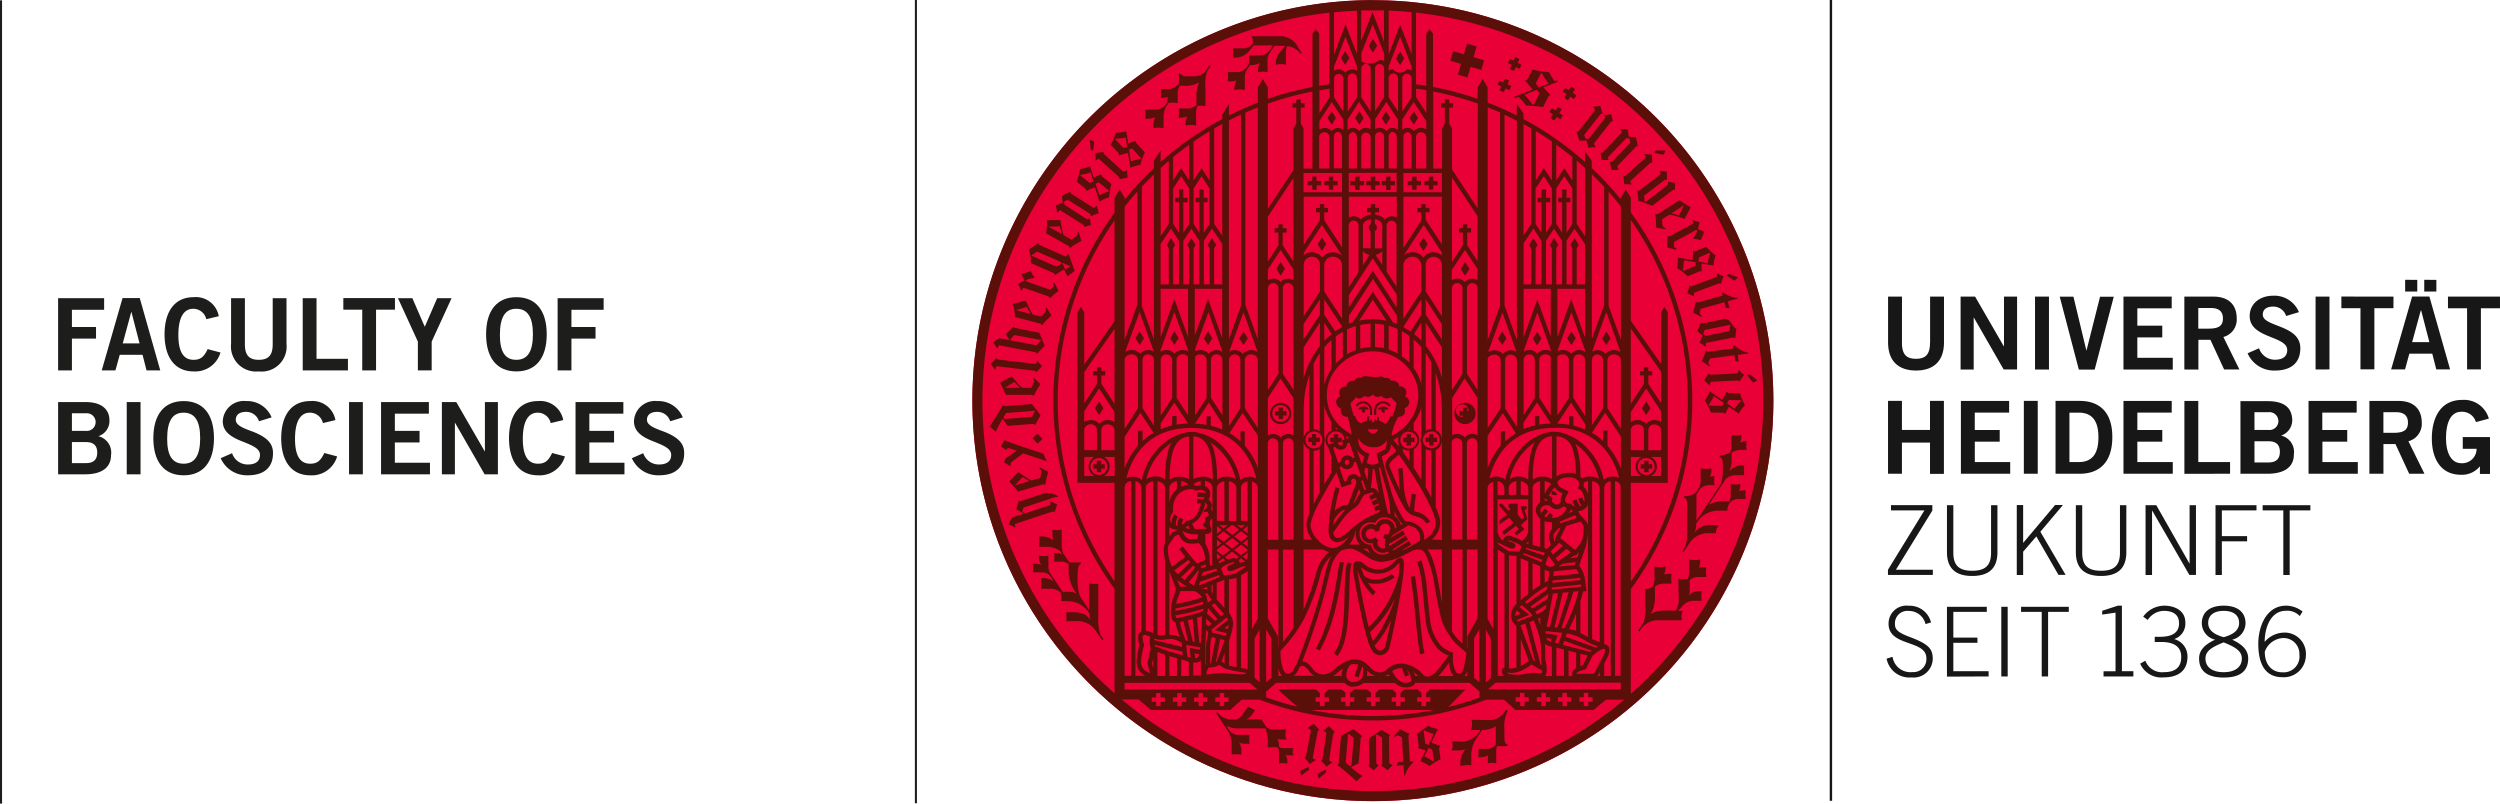
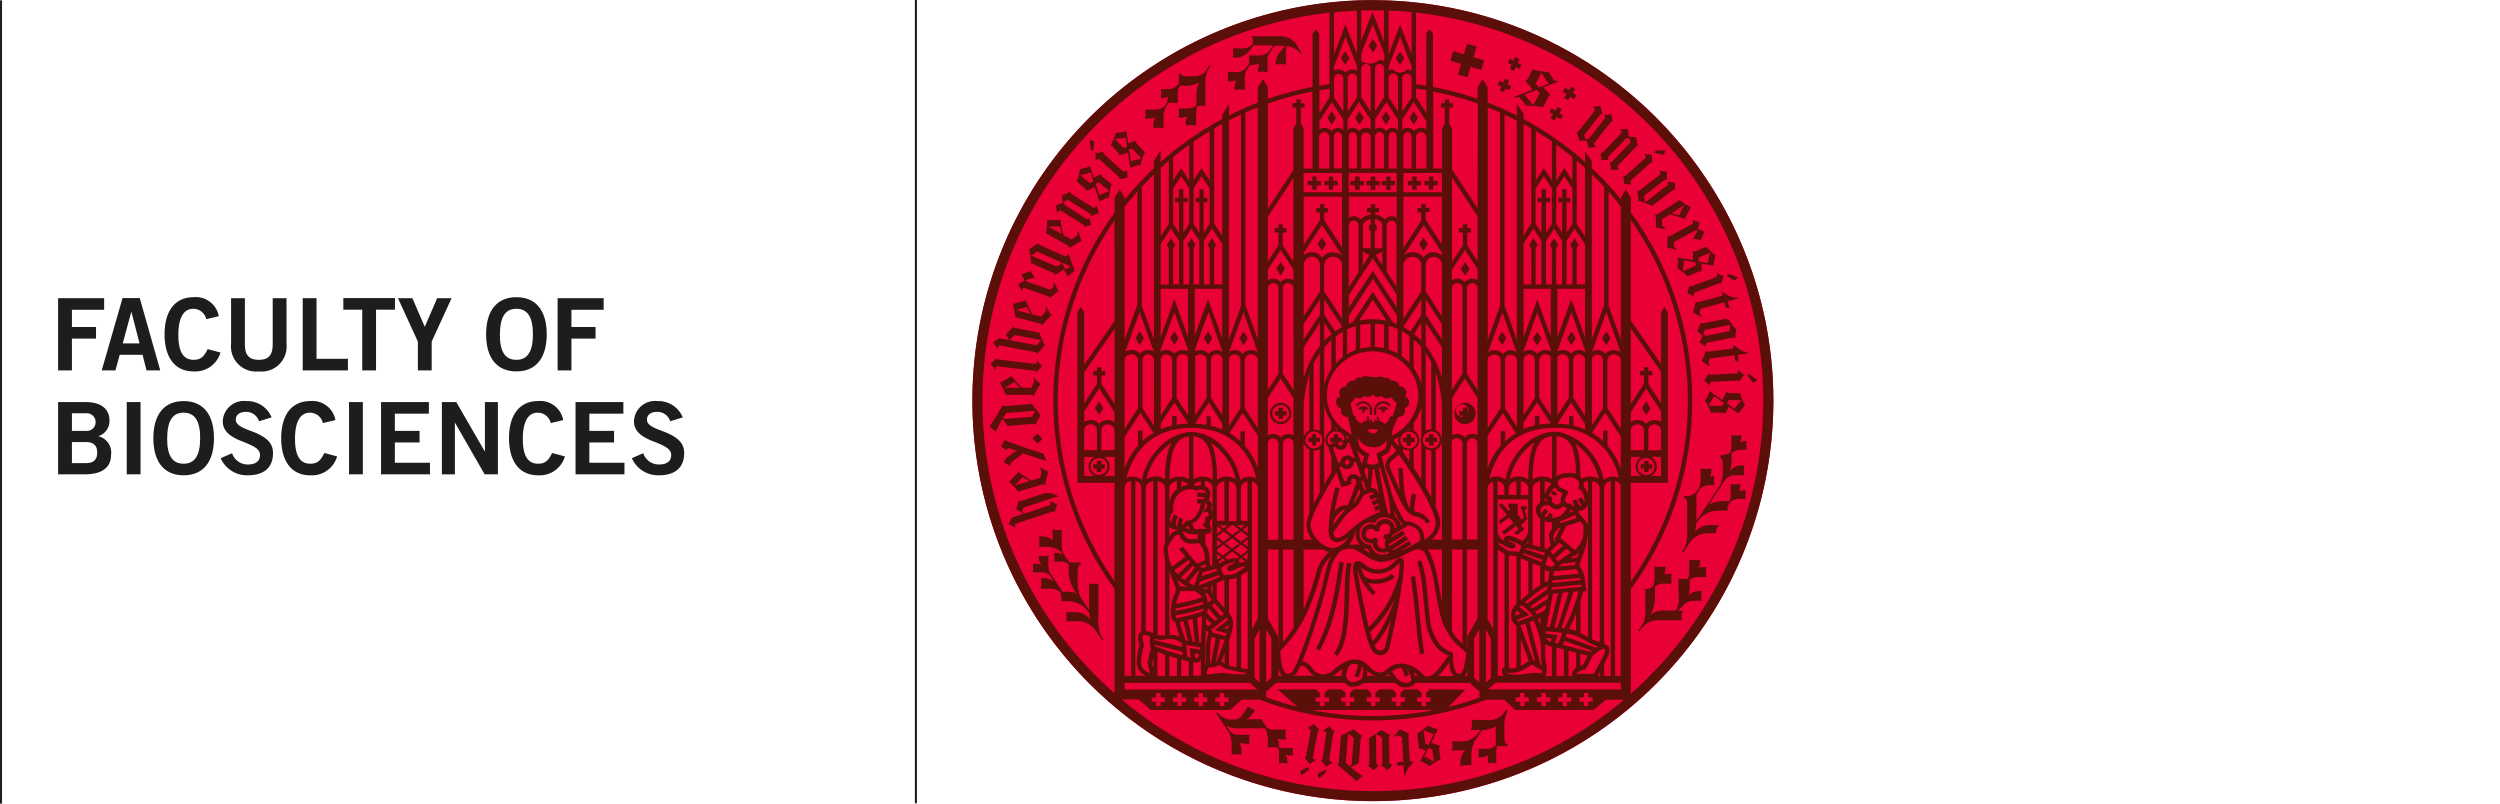
<svg xmlns="http://www.w3.org/2000/svg" viewBox="0 0 324.858 104.423">
  <defs>
    <style>.cls-1{fill:#171717;}.cls-2{fill:#e80036;}.cls-3{fill:#5a0f09;}.cls-4{fill:#1d1d1b;}</style>
  </defs>
  <g id="Logo_Uni_4C" data-name="Logo Uni_4C">
    <g id="layer1">
-       <path id="path826" class="cls-1" d="M237.759,104.056V0h.313V104.056h-.313M245.153,85.6a3.009,3.009,0,0,0,3.231,2.427,2.484,2.484,0,0,0,2.764-2.397c0-1.305-.496-1.935-3.067-2.888-1.672-.63-1.846-1.067-1.846-1.682a1.611,1.611,0,0,1,1.786-1.672,2.213,2.213,0,0,1,2.188,1.707l.715-.213a2.859,2.859,0,0,0-2.903-2.169,2.324,2.324,0,0,0-2.615,2.347c0,3.002,4.913,2.045,4.913,4.466a1.683,1.683,0,0,1-1.811,1.806,2.345,2.345,0,0,1-2.586-1.985l-.764.238Zm13.255,2.298v-.68h-4.585V83.526h3.131v-.675h-3.131V79.506H258.17v-.655h-5.176v9.072Zm1.648,0h.829V78.851h-.829v9.047Zm2.551-8.392h2.7v8.392h.829V79.506h2.69v-.655h-6.203v.675Zm14.61,8.392v-.68h-1.489V78.702h-.526l-2.035.665v.496l1.732-.253v7.613h-1.558v.68Zm.878-1.682a2.984,2.984,0,0,0,3.052,1.806c1.796,0,3.102-.779,3.102-2.69a2.321,2.321,0,0,0-1.732-2.288,2.107,2.107,0,0,0,1.454-2.134c0-1.697-1.568-2.208-2.739-2.208a3.414,3.414,0,0,0-2.739,1.429l.591.427a2.544,2.544,0,0,1,2.084-1.181c1.216,0,1.985.496,1.985,1.608,0,1.206-.854,1.762-2.481,1.762h-.68v.675h.829c1.712,0,2.615.63,2.615,1.935s-.715,1.985-2.238,1.985a2.313,2.313,0,0,1-2.422-1.489l-.665.377Zm10.853-7.513c-1.722,0-2.839.779-2.839,2.298a2.229,2.229,0,0,0,1.732,2.124c-1.558.705-2.084,1.533-2.084,2.437,0,1.811,1.305,2.481,3.191,2.481s3.191-.65,3.191-2.481c0-.903-.526-1.732-2.084-2.437A2.234,2.234,0,0,0,291.792,81c0-1.519-1.117-2.298-2.839-2.298ZM286.586,85.56c0-.993.878-1.489,2.362-2.089,1.489.606,2.362,1.107,2.362,2.089,0,1.236-1.027,1.786-2.362,1.786S286.586,86.796,286.586,85.56Zm.352-4.6c0-1.067.829-1.583,2.01-1.583s2.01.496,2.01,1.583c0,.993-.878,1.533-2.01,1.836C287.817,82.493,286.938,81.943,286.938,80.96Zm12.273-1.489a3.513,3.513,0,0,0-2.144-.769c-2.566,0-3.618,2.7-3.618,4.963,0,2.089.59,4.332,3.116,4.332a2.861,2.861,0,0,0,3.067-2.814,2.759,2.759,0,0,0-2.918-2.978,3.384,3.384,0,0,0-2.437,1.206c0-1.722.705-4.045,2.774-4.045a2.198,2.198,0,0,1,1.787.69l.377-.615Zm-.417,5.618a2.059,2.059,0,0,1-2.213,2.273c-1.409,0-2.288-1.042-2.288-2.675a2.668,2.668,0,0,1,2.273-1.772,2.059,2.059,0,0,1,2.223,2.174ZM245.719,66.32h4.347l-4.739,7.717v.675h5.831v-.675h-4.799l4.734-7.692v-.705h-5.375v.68Zm7.275-.675V71.75c0,2.059,1.077,3.092,3.28,3.092s3.28-1.027,3.28-3.092V65.645h-.829v6.184c0,1.732-.844,2.337-2.451,2.337s-2.451-.601-2.451-2.337V65.645Zm9.072,9.072h.829V71.69l1.712-1.985,2.878,4.997h.928l-3.28-5.603,2.928-3.474h-1.017l-4.149,4.923V65.626h-.829v9.091Zm7.677-9.072V71.75c0,2.059,1.077,3.092,3.28,3.092s3.28-1.027,3.28-3.092V65.645h-.829v6.184c0,1.732-.844,2.337-2.452,2.337s-2.451-.601-2.451-2.337V65.645Zm9.072,9.072h.829V66.32l4.853,8.392h.854V65.645h-.829v7.563h-.025l-4.303-7.563H278.8v9.072Zm9.9,0V70.345h3.28V69.67h-3.28V66.325h4.501V65.65H287.891v9.072Zm5.295-8.392h2.69v8.392h.829V66.32h2.69v-.675h-6.203v.675Zm-46.867-4.764v-4.05h3.648v4.064h1.806V52.093h-1.806v3.777H247.143V52.093h-1.806v9.464Zm14.069,0V60.043h-4.6v-2.65h3.236V55.874h-3.241v-2.258h4.466V52.097h-6.268v9.464Zm3.578,0V52.093h-1.806v9.464Zm2.313,0h3.131c2.481,0,4.233-1.389,4.248-4.734s-1.742-4.734-4.248-4.734h-3.131v9.469Zm1.806-7.94h1.206c2.074,0,2.561,1.519,2.561,3.211s-.496,3.211-2.561,3.211h-1.206V53.621Zm13.429,7.94V60.043h-4.605v-2.65h3.241V55.874h-3.241v-2.258h4.466V52.097h-6.268v9.464Zm7.444,0V60.043h-4.129v-7.94h-1.806v9.464Zm1.365,0H294.62c2.412,0,3.449-1.022,3.449-2.481a2.192,2.192,0,0,0-1.653-2.481A2.109,2.109,0,0,0,297.856,54.45c-.104-1.692-1.325-2.322-3.211-2.322h-3.514V61.591Zm1.806-4.223h1.811c1.052,0,1.489.496,1.489,1.38s-.457,1.375-1.489,1.375h-1.811Zm0-3.776h1.811a1.162,1.162,0,1,1,0,2.308h-1.811V53.562Zm13.429,8V60.043h-4.6v-2.65h3.226V55.874h-3.241v-2.258h4.466V52.097H299.98v9.464Zm3.33,0V57.705h1.563l1.782,3.856h1.985l-2.084-4.223a2.342,2.342,0,0,0,1.732-2.437c0-1.563-.878-2.804-3.027-2.804h-3.777v9.464Zm0-8h1.653c.993,0,1.534.447,1.534,1.34s-.432,1.34-1.851,1.34h-1.34v-2.7Zm13.692.814a3.345,3.345,0,0,0-3.434-2.412c-3.032,0-3.97,2.595-3.97,5.007,0,2.675,1.191,4.719,3.767,4.719a2.977,2.977,0,0,0,2.481-1.102v.993h1.31v-4.784H320.019v1.519h1.796a1.871,1.871,0,0,1-1.863,1.879q-.061,0-.123-.004c-1.26,0-1.985-1.26-1.985-3.25,0-2.099.655-3.434,1.985-3.434a1.869,1.869,0,0,1,1.901,1.34l1.677-.447Zm-72.613-9.826c0,1.533-.605,2.074-1.821,2.074s-1.821-.536-1.821-2.074V38.545h-1.806v5.93c0,2.769,1.702,3.672,3.633,3.672s3.633-.903,3.633-3.672v-5.93h-1.806v6.005Zm5.677,3.474V41.274h.025l3.871,6.739h1.742V38.545h-1.702V44.996h-.025l-3.727-6.451h-1.886v9.469Zm9.781,0V38.545h-1.811v9.469Zm3.92,0h2.02l2.481-9.469h-1.782l-1.757,6.978h-.025L269.43,38.554h-1.782l2.481,9.469Zm12.168,0V46.495h-4.605V43.84h3.241V42.321h-3.241v-2.258h4.466V38.545h-6.268v9.469Zm3.33,0V44.157h1.563l1.782,3.856h1.985L288.913,43.79a2.342,2.342,0,0,0,1.732-2.442c0-1.563-.878-2.804-3.027-2.804h-3.777v9.469Zm0-8H287.32c.993,0,1.534.447,1.534,1.34s-.432,1.34-1.851,1.34h-1.35v-2.69Zm13.062.536a3.444,3.444,0,0,0-3.345-2.134c-1.638,0-3.052.958-3.052,2.65,0,2.913,4.878,2.546,4.878,4.407,0,.918-.695,1.26-1.603,1.26a2.168,2.168,0,0,1-2.059-1.489l-1.489.655a3.752,3.752,0,0,0,3.538,2.243c2.099,0,3.315-.993,3.315-2.908,0-3.072-4.878-2.729-4.878-4.357,0-.735.566-1.047,1.35-1.047a1.742,1.742,0,0,1,1.682,1.221l1.653-.496Zm3.97,7.444V38.545h-1.806v9.469Zm1.548-9.469v1.518h2.481v7.94h1.806v-7.94h2.481V38.545Zm10.347,1.821h.025l1.062,4.104h-2.238l1.117-4.104Zm-3.871,7.647h1.796l.561-2.045h2.978l.521,2.045h1.796l-2.69-9.469h-2.243l-2.729,9.469Zm1.811-11.642V37.88h1.573V36.366Zm2.481,0V37.88H316.59V36.366Zm3.082,2.179v1.518H320.58v7.94h1.796v-7.94h2.481V38.545Z" />
      <circle id="circle828" class="cls-2" cx="178.396" cy="52.068" r="52.043" />
      <path id="path830" class="cls-3" d="M172.669,24.654h.571v-.571h.576v-.571H173.24v-.576h-.571v.571h-.571v.571h.571Zm10.109,33.25h.571v-.457h.457v-.571h-.457V56.42h-.571v.457h-.457v.571h.457ZM170.52,24.654h.571v-.571h.571v-.571h-.596v-.576H170.52v.571h-.596v.571h.596ZM183.309,74.95c.635,4.149.774,8.049,1.236,10.064l.556-.129c-.442-1.906-.591-5.846-1.231-10.024Zm-5.742-22.729a1.241,1.241,0,0,0-1.419.442l.194.194a1.032,1.032,0,0,1,.799-.442.928.928,0,0,1,.878.829v.67h.273v-.71a1.216,1.216,0,0,0-.754-.983Zm1.727,0a1.221,1.221,0,0,0-.73.993v.71h.278v-.68a.928.928,0,0,1,.878-.829,1.033,1.033,0,0,1,.799.442l.194-.194a1.241,1.241,0,0,0-1.444-.442Zm.462.615c-.496,0-.69.194-.69.377h.571a.198.198,0,0,0-.129.179.228.228,0,0,0,.457,0,.193.193,0,0,0-.119-.174h.556c-.025-.174-.318-.387-.67-.387Zm11.201-17.89-.586-.883-.551.883.551.883ZM190.371,55.11a1.385,1.385,0,1,0-1.389-1.389,1.385,1.385,0,0,0,1.389,1.389Zm0-2.481a.817.817,0,1,1-.01-.005h.01Zm-.273,1.831h.571v-.457h.457v-.571h-.457v-.457h-.571v.457h-.457v.571h.457ZM180.123,24.684h.571v-.6h.576v-.571h-.576v-.576h-.571v.571h-.571v.571h.571Zm-1.985,0h.571v-.6h.571v-.571h-.571v-.576h-.596v.571h-.576v.571h.576Zm-2.035,0h.571v-.6h.576v-.571h-.576v-.576h-.596v.571h-.596v.571h.571Zm1.092,28.148c-.496,0-.69.194-.69.377h.581a.199.199,0,0,0-.129.179.228.228,0,0,0,.457,0,.194.194,0,0,0-.124-.174h.551c-.02-.213-.313-.417-.665-.417Zm5.236,20.446a1.532,1.532,0,0,0-.084-.496.447.447,0,0,0-.407-.298.859.859,0,0,0-.541.298c-.149.139-.298.303-.447.447a2.775,2.775,0,0,1-1.901.764,2.64,2.64,0,0,1-1.638-.566,1.718,1.718,0,0,0-.993-.531.566.566,0,0,0-.496.362,1.866,1.866,0,0,0-.104.71v.065c0,.179.104.769.263,1.672.233,1.335.61,3.27.993,4.997.199.864.412,1.677.61,2.342a5.839,5.839,0,0,0,.61,1.489,1.315,1.315,0,0,0,1.057.615,1.335,1.335,0,0,0,1.221-1.117c.129-.496.859-3.727,1.36-6.6a.251.251,0,0,0,0-.035c.149-.859.278-1.682.367-2.402a14.242,14.242,0,0,0,.119-1.538A1.196,1.196,0,0,0,182.431,73.278Zm-2.402,10.58c-.139.496-.422.69-.67.69a.749.749,0,0,1-.591-.377,1.627,1.627,0,0,1-.159-.288,11.321,11.321,0,0,0,1.985-3.007l.164-.333c-.338,1.667-.645,3.022-.725,3.32Zm.054-3.236a12.548,12.548,0,0,1-1.697,2.685c-.114-.328-.233-.72-.352-1.151v-.03a14.277,14.277,0,0,0,3.245-4.397,18.789,18.789,0,0,1-1.191,2.898Zm1.672-5.786A14.635,14.635,0,0,1,177.86,81.501c-.347-1.375-.69-3.017-.958-4.422s-.496-2.645-.496-2.978a7.554,7.554,0,0,0,1.985,3.246l.372-.427a5.389,5.389,0,0,1-.993-1.186,3.412,3.412,0,0,0,.918.119,3.901,3.901,0,0,0,2.551-.859l-.402-.402a3.414,3.414,0,0,1-2.149.695,2.039,2.039,0,0,1-1.404-.442,6.094,6.094,0,0,1-.417-1.151l.194.164a3.206,3.206,0,0,0,1.985.685,3.34,3.34,0,0,0,2.293-.923c.169-.159.323-.328.447-.447l.06-.055v.303a12.467,12.467,0,0,1-.084,1.419Zm-7.687-1.826c-.496,2.913-.993,7.444-3.072,11.255l.496.273c2.164-3.93,2.665-8.551,3.136-11.439Zm.6,6.01c-.089,2.387-.392,4.789-1.33,5.851l.432.372c1.122-1.33,1.36-3.787,1.489-6.203s.04-4.804.362-5.786l-.541-.179c-.397,1.201-.308,3.548-.412,5.945Zm2.536-63.69-.551-.883-.556.883.551.883Zm14.679-9.285-1.25-.372-.412,1.385-1.385-.412-.372,1.241,1.385.412-.412,1.39,1.25.372L191.1,8.675l1.385.412.367-1.25-1.385-.412Zm8.412,37.939-.551-.864-.551.883.551.883Zm24.892.938.045.362-3.216.417a.312.312,0,0,1-.303-.124h-.04a7.027,7.027,0,0,1-.551,1.32l.993.725.109-.149c-.347-.223-.248-.397,0-.898l3.161-.412.094.72.457.144-.119-.918,1.355-.179v-.094a3.389,3.389,0,0,1-1.757-.953Zm.64-8.888-1.151-.432a3.518,3.518,0,0,1-.328.179,9.225,9.225,0,0,0,1.047.695,2.339,2.339,0,0,0,.432-.447Zm-30.991,31.597v.496l1.295-.849.541.68-1.489,1.151.268.402,1.553-1.186.362.422-.59.496.318.318.993-.784-.462-.541.859-.784-.377-1.161.278-.189v-.303h-.794l.442,1.489-.288.228-.531-.66V65.452h-1.211v.417l.268.303-.268.199-.819-.918h-.377V65.69L195.83,66.891Zm-.184-23.672.551.883.551-.883-.551-.883ZM225.68,48.529l-3.31.164c-.268,0-.303-.139-.303-.139h-.045l-.581.869.69.645h.04a.814.814,0,0,1,.169-.457l3.375-.164a.293.293,0,0,1,.258.119h.045l.625-.844a3.661,3.661,0,0,1-.7-.66h-.04s.045.452-.228.467Zm-5.29-9.315h-.04a7.037,7.037,0,0,1-.362,1.385l1.072.581.089-.164c-.377-.169-.303-.357-.154-.883l3.072-.854.194.7.496.074-.248-.893,1.315-.367-.025-.094a3.415,3.415,0,0,1-1.871-.695l-.174.05.099.352-3.127.864a.308.308,0,0,1-.337-.055Zm1.241,5.831h.04c-.04-.199,0-.496.074-.496l3.404-.68a.298.298,0,0,1,.308.099h.04a8.182,8.182,0,0,1,.139-1.231c-.606-.238-.754-1.434-1.583-1.27l-2.724.546a.293.293,0,0,1-.273-.079H221.01l-.457,1.097.715.586-.427.898a4.762,4.762,0,0,1,.794.536Zm-.129-2.174,3.355-.67a3.047,3.047,0,0,0-.099.819l-3.122.63-.318-.268Zm2.387,10.764a.288.288,0,0,1,.248.139h.05l.462-.938,1.29.908a4.759,4.759,0,0,1,.809-1.082,8.332,8.332,0,0,1-.645-1.553l-1.405-.035a.303.303,0,0,1-.273-.164h-.04l-.601,1.052-1.618-1.117a4.133,4.133,0,0,1-.635,1.211,7.574,7.574,0,0,1,.789,1.548Zm.789-1.663,1.524.035.035.07a7.08,7.08,0,0,0-.839,1.057l-.993-.739Zm-2.63.62a6.448,6.448,0,0,0,.66-1.117l1.295.878-.203.397-1.682-.04Zm-13.315-7.752.551-.883-.551-.883-.551.883Zm-37.527,55.73a2.392,2.392,0,0,0,.174.596l.938-.799v-.377a9.403,9.403,0,0,0-1.107.581Zm32.436-56.614.551.883.571-.883-.551-.883Zm-33.051,54.43c.035-.189.571-2.978.625-3.256s.208-.263.208-.263v-.045l-.71-.769-.774.536v.04a.814.814,0,0,1,.407.268s-.6,3.141-.635,3.315a.288.288,0,0,1-.174.223v.045l.675.809a3.702,3.702,0,0,1,.804-.526v-.035s-.496-.07-.427-.342Zm5.955.799s.248-3.027.268-3.236a.308.308,0,0,1,.184-.268v-.04l-1.141-.898-1.603.878-.293,3.499a.288.288,0,0,1-.154.243v.045c.878.695,1.598,1.32,2.481,2.119a3.589,3.589,0,0,1,.744-.66v-.04a7.921,7.921,0,0,1-1.489-1.151Zm-1.682-.084.313-3.767H175.2l.715.531-.298,3.588-.213.114Zm-2.928-4.154v.035a.804.804,0,0,1,.417.253s-.457,3.166-.496,3.34a.298.298,0,0,1-.169.233v.045l.705.774a3.665,3.665,0,0,1,.779-.556v-.04s-.471-.055-.432-.328c0-.189.437-3.012.496-3.275s.199-.273.199-.273v-.045l-.739-.739Zm8.546.854a.293.293,0,0,1,.129-.258v-.045l-1.131-.655a14.681,14.681,0,0,1-1.573,1.077s.03,3.082.03,3.285a.308.308,0,0,1-.154.283v.04l.72.571.63-.63v-.03l-.293-.213-.035-3.697.134-.084.655.402s.03,3.002.03,3.275-.154.298-.154.298v.045l.849.615.655-.68v-.035a.808.808,0,0,1-.447-.189s-.03-3.191-.03-3.37Zm15.384-3.474-.164-.104-.233.352a2.317,2.317,0,0,1-1.767.993l-2.481-.035a2.139,2.139,0,0,1-.084,1.325h1.216l-.203.308a2.556,2.556,0,0,1-2.099,1.176h-1.39a1.14,1.14,0,0,1,.104.566c0,.496-.213.605-.213.605h1.151a1.572,1.572,0,0,0,.735-.199,3.206,3.206,0,0,0-.68,1.672v.576a3.86,3.86,0,0,1,1.429-.124V98.29a4.154,4.154,0,0,1,.437-1.985l.963-1.439a3.3,3.3,0,0,0,1.777-.496v2.442a1.653,1.653,0,0,1-1.022.496h-1.251a3.129,3.129,0,0,1,0,1.087,2.432,2.432,0,0,0,1.305-.243,3.474,3.474,0,0,0-.045,1.047,2.217,2.217,0,0,1,1.077,0V97.709a2.099,2.099,0,0,1,.099-.754h1.37v-.228c-.273,0-.377-.223-.412-.814V94.811a4.454,4.454,0,0,1,.397-2.357ZM187.13,96.97v-.04l-1.131-.422.844-1.777a4.154,4.154,0,0,1-1.3-.437,7.757,7.757,0,0,1-1.399,1.027l.213,1.563a.288.288,0,0,1-.094.268v.05l.993.308-.69,1.414a4.652,4.652,0,0,1,1.191.625,8.266,8.266,0,0,1,1.434-.893s-.164-1.186-.194-1.395a.307.307,0,0,1,.174-.268Zm-1.915-.318-.228-1.663.099-.084a6.724,6.724,0,0,0,1.211.471l-.665,1.419Zm1.047,2.303a7.227,7.227,0,0,0-1.176-.66l.566-1.117.467.223.213,1.489Zm-3.057-.04s-.174-3.032-.189-3.241a.298.298,0,0,1,.139-.288v-.04a7.183,7.183,0,0,1-1.221-.615l-.789.923.134.124c.253-.337.417-.223.898.035l.184,3.186-.73.04-.174.447.928-.05.074,1.36h.099a3.38,3.38,0,0,1,1.072-1.682v-.179ZM204.36,12.069l.313-.496-.496-.323-.313.471-.471-.313-.323.496.496.313-.318.496.496.323.313-.471.471.313.323-.496Zm15.786,26.466a.829.829,0,0,1,0-.496l3.156-1.196a.293.293,0,0,1,.283.035h.045l.333-.993a3.646,3.646,0,0,1-.864-.412h-.035s.184.442-.079.541l-3.067,1.151c-.253.094-.333-.04-.333-.04h-.045l-.283.993.859.377Zm.601,35.234a1.915,1.915,0,0,0,.164-1.072,2.859,2.859,0,0,1-1.405,0V74.062a2.566,2.566,0,0,1-.189,1.161,10.576,10.576,0,0,1-1.226,0l.05,2.526a2.715,2.715,0,0,1-.377,1.588h-1.593a2.829,2.829,0,0,0-1.682.496,4.466,4.466,0,0,0,.561-2.045V76.231a1.802,1.802,0,0,1,.993-.392h1.181a3.713,3.713,0,0,1,0-1.27,3.044,3.044,0,0,0-.993.104,1.935,1.935,0,0,0,.164-1.072,2.893,2.893,0,0,1-1.409,0v1.365a2.203,2.203,0,0,1-.208,1.196l-.025.035a1.151,1.151,0,0,1-.958.328v2.164a5.97,5.97,0,0,1-.199,2.174l-.73,1.097.174.099a2.712,2.712,0,0,1,2.218-1.459h3.305a1.717,1.717,0,0,1,.124-1.231h-.645a6.893,6.893,0,0,0,.685-.739,2.019,2.019,0,0,1,1.211-.561h1.201a3.663,3.663,0,0,1,0-1.27c-.878,0-1.206.069-1.692.635a2.022,2.022,0,0,0,.119-.655V75.367a1.776,1.776,0,0,1,.993-.392h1.176a3.723,3.723,0,0,1,0-1.27,3.06,3.06,0,0,0-.978.065Zm-3.226-42.326,2.849-1.548.199.055a5.904,5.904,0,0,1-.551,1.042v.04a3.42,3.42,0,0,1,.928.174h.045l.496-1.107-.844-.303.208-.933a4.736,4.736,0,0,1-.913-.288h-.035c.094.179.139.462.07.496l-2.928,1.593a.313.313,0,0,1-.323,0l-.05.05a7.389,7.389,0,0,1-.04,1.429l1.176.323.05-.174c-.387-.089-.357-.298-.328-.849Zm8.58,26.069a1.697,1.697,0,0,0,.159-.993,2.581,2.581,0,0,1-1.266,0V57.74a2.249,2.249,0,0,1-.174,1.052,2.571,2.571,0,0,1-1.37.382v.218c.288,0,.417.471.417.754v.422a6.155,6.155,0,0,1-.273,2.328l-.372.59-1.792,2.705-.993,1.489V64.241l.467-.705a1.787,1.787,0,0,1,1.072-.496h.814a3.26,3.26,0,0,1,0-1.151,3.442,3.442,0,0,0-.591.035,1.88,1.88,0,0,0,.174-1.072,2.855,2.855,0,0,1-1.385,0v1.34a2.571,2.571,0,0,1-.179,1.131l-.442.665a1.985,1.985,0,0,1-1.548.467v.223c.293,0,.422.467.422.754v3.32a6.053,6.053,0,0,1-.278,2.327c-.129.203-.392.581-.392.581l.154.094s.338-.457.735-1.057l.114-.179a2.899,2.899,0,0,1,2.218-1.236H222.98a1.275,1.275,0,0,1,.422-1.042c-1.414,0-2.288-.169-3.116.878l-.084.124a3.694,3.694,0,0,0,.208-1.196l.233-.352a3.25,3.25,0,0,1,2.481-1.34h1.345a1.439,1.439,0,0,1,.467-1.171,1.569,1.569,0,0,1,.888-.347h1.032a3.257,3.257,0,0,1,0-1.112,2.655,2.655,0,0,0-.878.094,1.678,1.678,0,0,0,.149-.938,2.532,2.532,0,0,1-1.231,0v1.196a1.937,1.937,0,0,1-.179,1.047l-.035.045a4.559,4.559,0,0,0-2.62.397l1.335-2.015.074-.114.551-.834.079-.119v-.04l.094-.139a1.896,1.896,0,0,1,1.171-.556h1.295a3.648,3.648,0,0,1,0-1.246,1.976,1.976,0,0,0-1.95.809,4.019,4.019,0,0,0,.303-1.489v-.993a2.313,2.313,0,0,1,1.171-.372h.784a3.325,3.325,0,0,1,0-1.141A2.682,2.682,0,0,0,226.102,57.512ZM215.963,28.505l.993-.625a11.228,11.228,0,0,1,1.925.556h.04l.784-1.519a8.304,8.304,0,0,1-1.454-.913l-2.804,1.801a.312.312,0,0,1-.318,0h-.035a9.311,9.311,0,0,1,.094,1.757l1.206.238v-.184c-.402-.035-.377-.392-.432-1.112Zm2.878-1.851-.65,1.32s-.581-.154-.993-.248Zm1.93,8.635a.303.303,0,0,1,.288,0h.045V34.242l1.553.278a4.782,4.782,0,0,1,.278-1.325,8.245,8.245,0,0,1-1.246-1.136l-1.29.566a.308.308,0,0,1-.318-.035h-.04l-.099,1.206-1.94-.328a4.075,4.075,0,0,1-.065,1.37,7.734,7.734,0,0,1,1.37,1.067Zm0-1.836,1.395-.61.06.05a7.32,7.32,0,0,0-.318,1.315l-1.226-.243ZM218.787,35.2l-.114-.079a6.619,6.619,0,0,0,.129-1.295l1.543.258v.442Zm-4.551,24.674h-.571v.457h-.467v.571h.457v.457h.571v-.457h.462v-.571h-.457Zm13.156-11.23s-.283.065-.367.07a9.491,9.491,0,0,0,.779.993,2.306,2.306,0,0,0,.551-.288ZM178.406.01a52.043,52.043,0,1,0,52.033,52.053v-.01A52.043,52.043,0,0,0,178.396.025Zm5.603,11.498q.67.089,1.34.208v2.978l-1.34-2.054Zm1.796,78.067-.496.457v.571h.566v.581h-.566v.571h-.596V91.188h-.566v-.576h.566v-.571l-.496-.457H182.48l-.496.457v.571h.571v.581h-.571v.561h-.576V91.188h-.566v-.576h.566v-.566l-.496-.462H179.23l-.496.462v.566h.566v.581h-.566v.561h-.581V91.188h-.566v-.576h.566v-.571l-.496-.457H175.93l-.496.462v.566h.546v.581h-.566v.561h-.581V91.188h-.566v-.576h.566v-.571l-.496-.457h-1.722l-.496.462v.566h.571v.581h-.571v.561h-.605V91.188h-.561v-.576h.561v-.561l-.496-.467h-4.963c.199.199,1.732,1.553,2.516,2.248a40.77,40.77,0,0,1-4.045-1.221v-.73l.318-.283.993-.869h8.893a1.439,1.439,0,0,0,.849.496h.159a2.886,2.886,0,0,0,.566-.065A1.533,1.533,0,0,0,176.798,89a4.574,4.574,0,0,0,.402-.258h4.084a2.706,2.706,0,0,0,.233.199,1.92,1.92,0,0,0,1.146.387,1.984,1.984,0,0,0,.963-.253.7.7,0,0,0,.273-.337h7.077l1.275,1.117v.789l-.283.114q-1.846.645-3.767,1.117l2.203-2.263Zm.596,2.675a41.16,41.16,0,0,1-16.059,0ZM174.386,22.476v2.511h-5.002V22.476Zm-2.978-.571V17.811a.615.615,0,0,1,.203-.437.729.729,0,0,1,.496-.194.64.64,0,0,1,.645.63V21.895Zm1.916-4.094a.734.734,0,0,1,.164-.496.437.437,0,0,1,.333-.169.541.541,0,0,1,.382.184.68.68,0,0,1,.184.462v4.084h-1.062Zm5.032,4.65h3.131v2.511H175.26V22.476ZM175.26,21.89V17.811a.61.61,0,0,1,.526-.645.496.496,0,0,1,.362.179.695.695,0,0,1,.179.467V21.895Zm1.633,0V17.811a.606.606,0,0,1,1.211,0V21.895Zm1.786,0V17.811a.591.591,0,1,1,1.176,0V21.895Zm-.283,19.587h-.04a8.432,8.432,0,0,0-1.747.194l1.777-2.724,1.787,2.729a8.533,8.533,0,0,0-1.777-.184Zm1.459.715v3.052a6.46,6.46,0,0,0-1.186-.159V42.058a8.004,8.004,0,0,1,1.186.144Zm-1.757-.139v3.052a6.54,6.54,0,0,0-1.345.203V42.232a8.017,8.017,0,0,1,1.345-.164Zm.283-4.149-2.6,3.97a5.201,5.201,0,0,0-.496.189V41.026l3.122-4.784,3.107,4.744v1.107c-.164-.065-.328-.124-.496-.179Zm0-4.342,3.107,4.705v1.677L178.386,35.18l-3.122,4.784V38.366Zm-3.127-4.308a.685.685,0,0,1,.655-.601.65.65,0,0,1,.625.645v6.059l-1.28,1.985Zm2.849.754V32.252h-.993V29.319a.715.715,0,0,1,.357-.59,1.49,1.49,0,0,1,.66-.233v.62a.546.546,0,0,0,0,.933Zm-.139,3.136-.873,1.34V32.639A2.562,2.562,0,0,0,177.964,33.145Zm.695-4.05V28.48a1.49,1.49,0,0,1,.62.228.72.72,0,0,1,.338.61v2.948h-.958V30.024a.546.546,0,0,0,0-.928Zm.958,3.543v1.801l-.859-1.3a2.556,2.556,0,0,0,.878-.501Zm.571,2.665V29.319a.66.66,0,0,1,.635-.645.67.67,0,0,1,.645.61v7.965Zm.258,7.032a8.063,8.063,0,0,1,1.171.417v3.181a6.6,6.6,0,0,0-1.171-.496Zm1.062-20.431h-1.062V17.811a.734.734,0,0,1,.164-.496.437.437,0,0,1,.333-.169.546.546,0,0,1,.382.179.67.67,0,0,1,.184.457Zm0,3.652v2.739a1.227,1.227,0,0,0-.645-.189,1.211,1.211,0,0,0-.908.427,1.369,1.369,0,0,0-.308-.293,2.075,2.075,0,0,0-.948-.337v-.318h.496v-.571h-.496V26.52h-.571v.496h-.496v.571h.496V27.9a2.109,2.109,0,0,0-.993.342,1.416,1.416,0,0,0-.308.288,1.191,1.191,0,0,0-.898-.427,1.245,1.245,0,0,0-.655.194V25.558Zm-5.325,16.818v3.102a6.52,6.52,0,0,0-1.146.546V42.812A7.892,7.892,0,0,1,176.183,42.376Zm2.213,3.285a5.955,5.955,0,0,1,4.183,1.717,5.682,5.682,0,0,1,1.732,4.04,5.913,5.913,0,0,1-3.474,5.201,1.39,1.39,0,0,1,.035-.372,7.309,7.309,0,0,1,.834-2.089.829.829,0,0,0,.754-.328.789.789,0,0,0,.03-.764.908.908,0,0,0,.615-.68.769.769,0,0,0-.556-.859.804.804,0,0,0,.134-.829.819.819,0,0,0-.878-.471s.094-.347-.347-.61-.685-.114-.685-.114a.65.65,0,0,0-.367-.343,1.053,1.053,0,0,0-.531-.04.734.734,0,0,0-.407-.203,3.911,3.911,0,0,1-1.603-.005.787.787,0,0,0-.075.075s-.084-.124-.412-.119a.586.586,0,0,0-.496.253.6.6,0,0,0-.521,0,.745.745,0,0,0-.377.407s-.213-.189-.69.104a.69.69,0,0,0-.342.62.799.799,0,0,0-.774.303.824.824,0,0,0,0,.948.725.725,0,0,0-.541.789.888.888,0,0,0,.63.794,1.081,1.081,0,0,0,.084.749.913.913,0,0,0,.789.328c.059.228.437,1.732.496,2.327-.367-.238-.65-.437-.65-.442a5.513,5.513,0,0,1-.839-8.675,5.955,5.955,0,0,1,4.248-1.717Zm12.268-16.009v-.496h-.571v.496h-.496v.566h.496V31.88l-1.424,2.164V23.056l3.335,5.047v5.831l-1.345-2.05V30.217h.496v-.571Zm-.293,2.834,1.628,2.481v1.439a1.29,1.29,0,0,0-1.663.258,1.276,1.276,0,0,0-.993-.452,1.306,1.306,0,0,0-.7.208v-1.34Zm1.628,4.873V50.673l-1.375-2.094V37.428a.7.7,0,0,1,.705-.64.685.685,0,0,1,.68.571Zm-3.335.069a.69.69,0,0,1,.7-.645.675.675,0,0,1,.68.64V48.579l-1.385,2.109V37.428Zm1.667,11.746,1.667,2.541v4.863a1.241,1.241,0,0,0-.665-.199,1.335,1.335,0,0,0-.993.467,1.375,1.375,0,0,0-.993-.467,1.296,1.296,0,0,0-.65.179V51.725Zm.283,34.972V71.407h1.385V80.34l-1.33,2.367V84.156Zm.05,3.042v.65h-.387a.916.916,0,0,0,.104-.114,2.156,2.156,0,0,0,.293-.536Zm-.05-17.066V57.591a.615.615,0,0,1,.213-.447.764.764,0,0,1,.496-.199.65.65,0,0,1,.655.645h0V70.122ZM189.309,56.946a.784.784,0,0,1,.496.199.596.596,0,0,1,.218.442V70.117h-1.385V57.427a.635.635,0,0,1,.68-.481Zm.744,14.461V83.63l-.184-.164a5.177,5.177,0,0,1-1.156-1.38v-.03l-.04-.045V71.407Zm-.566,12.481c.422.387.839.725,1.062.943a18.881,18.881,0,0,1-.323,1.881,1.797,1.797,0,0,1-.283.64.412.412,0,0,1-.352.184.466.466,0,0,1-.382-.184,3.813,3.813,0,0,1-.402-2.015v-.531a4.039,4.039,0,0,1-1.563-.898,6.166,6.166,0,0,1-1.439-3.558c-.104-.68-.213-2.188-.382-3.702a16.28,16.28,0,0,0-.739-3.851l-.521.228a15.987,15.987,0,0,1,.69,3.682c.169,1.489.278,2.978.387,3.722a6.679,6.679,0,0,0,1.598,3.871,3.865,3.865,0,0,0,1.424.898,4.06,4.06,0,0,0-.462.566,14.633,14.633,0,0,1-1.117,1.434,1.896,1.896,0,0,1-1.196.734.828.828,0,0,1-.605-.303,4.015,4.015,0,0,0-2.799-1.409,2.715,2.715,0,0,0-1.841.74,1.439,1.439,0,0,1-.948.422,1.697,1.697,0,0,1-1.166-.586,4.2,4.2,0,0,0-.457-.427,2.7,2.7,0,0,0-.764-.526,2.522,2.522,0,0,0-.824-.149,2.706,2.706,0,0,0-1.042.208A6.508,6.508,0,0,0,173.27,87.074a2.089,2.089,0,0,1-1.335.576,1.762,1.762,0,0,1-1.37-.749,3.047,3.047,0,0,0-.72-.754,1.171,1.171,0,0,0-.635-.184,92.974,92.974,0,0,0,2.918-8.838c.258-1.047.496-2.099.774-3.127a4.304,4.304,0,0,1,1.419-2.481,3.412,3.412,0,0,1,1.117-.213,1.563,1.563,0,0,1,.546.084,10.419,10.419,0,0,1,1.608.923,3.842,3.842,0,0,0,1.891.715,7.887,7.887,0,0,0,2.978-.908c.114-.055.248-.129.392-.213a4.178,4.178,0,0,0,.496-.238l.139-.079a1.942,1.942,0,0,1,.789-.189,1.314,1.314,0,0,1,.462.079,1.182,1.182,0,0,1,.496.531,13.266,13.266,0,0,1,1.102,3.628c.213,1.231.531,3.201.943,4.739a7.37,7.37,0,0,0,.561,1.365,4.55,4.55,0,0,0,.338.551l.059.074a5.753,5.753,0,0,0,1.251,1.543Zm-.605,3.95h-1.985a7.889,7.889,0,0,0,.68-.754c.273-.347.496-.695.725-.993a4.868,4.868,0,0,0,.129.844,1.984,1.984,0,0,0,.377.789.859.859,0,0,0,.074.114Zm-4.59,0H183.88a3.037,3.037,0,0,0-.189-.496,4.909,4.909,0,0,1,.59.496Zm-1.459-.824a2.569,2.569,0,0,1,.556,1.295.392.392,0,0,1-.05.218v.035a1.405,1.405,0,0,1-.665.169,1.339,1.339,0,0,1-.814-.278,3.153,3.153,0,0,1-.769-.888,3.759,3.759,0,0,1-.189-.347,2.085,2.085,0,0,1,1.231-.412h.045l.397,1.112.536-.189Zm-2.258.824h-.625a2.223,2.223,0,0,0,.496-.263.581.581,0,0,0,.119.263Zm-1.891,0h-1.052c0-.184.03-.392.04-.605v-.094l.084.074a2.743,2.743,0,0,0,.918.625Zm-2.144.179.462-1.395.119.07v.496a6.508,6.508,0,0,1-.074.839.58.58,0,0,1-.208.228c-.119.094-.258.169-.357.233a1.357,1.357,0,0,1-.293.084,2.384,2.384,0,0,1-.452.055h-.089a1.082,1.082,0,0,1-.615-.462.695.695,0,0,1-.099-.407,2.292,2.292,0,0,1,.462-1.3.604.604,0,0,1,.079-.084,1.893,1.893,0,0,1,.337-.084h.243a1.567,1.567,0,0,1,.293.035l.159.05-.496,1.489Zm-2.198-.179h-1.117a3.861,3.861,0,0,0,.437-.318,9.355,9.355,0,0,1,.844-.645,2.715,2.715,0,0,0-.169.898s-.005.045-.005.065Zm-7.94-3.285a17.937,17.937,0,0,0,3.067-4.178,30.466,30.466,0,0,0,2.134-5.801,4.407,4.407,0,0,1,1.36-2.283,7.727,7.727,0,0,0-.586,1.563c-.293,1.047-.496,2.099-.774,3.141a89.477,89.477,0,0,1-3.131,9.34,8.25,8.25,0,0,0-.412.725.993.993,0,0,1-.62.496.496.496,0,0,1-.124,0c-.189,0-.412-.154-.61-.68a7.179,7.179,0,0,1-.318-2.322Zm.208,3.285h-.496v-.993q.035.124.079.248a1.985,1.985,0,0,0,.407.744Zm1.489-16.411V81.551a17.533,17.533,0,0,1-1.385,1.871V71.407Zm-1.385-1.305V57.591a.605.605,0,0,1,.208-.447.774.774,0,0,1,.496-.199.665.665,0,0,1,.67.62V70.122Zm1.385-19.444-1.404-2.099V37.428a.655.655,0,0,1,.665-.645l.005,0a.764.764,0,0,1,.496.199.61.61,0,0,1,.208.442Zm5.523,5.389a1.097,1.097,0,0,1,1.092,1.057l-.323.104.079.268a.495.495,0,0,1,0,.149c0,.179-.104.238-.258.253a.303.303,0,0,1-.298-.233l-.03-.089v-.119h.457v-.571h-.457V56.43h-.571v.457h-.457v.571h.457v.104l-.63.213a1.082,1.082,0,0,1-.184-.6,1.102,1.102,0,0,1,1.097-1.107h.025Zm-.055-.288v-.283c.094.104.194.203.298.303a1.372,1.372,0,0,0-.243,0Zm1.489,1.866V57.611l.283-.094.69,1.94-.243.089a.824.824,0,0,0-.69-.367.893.893,0,0,0-.898.868l-.308.104-.67-1.985.293-.094a.869.869,0,0,0,.715.372.844.844,0,0,0,.566-.213.804.804,0,0,0,.253-.586Zm-.164-1.017.437.293-.343.094a1.393,1.393,0,0,0-.104-.387Zm6.05-2.511h-.298a1.882,1.882,0,0,1-.218.496c-.139.223-.144.144-.402.496a2.481,2.481,0,0,0-.854-.452V54.162h-.243v.496h-.144v-.119h-.189v.199a.174.174,0,0,1-.343,0v-.218h-.184v.139H177.92v-.521h-.273v.496a2.216,2.216,0,0,0-.764.387,1.206,1.206,0,0,1-.779-.953h-.169a9.932,9.932,0,0,1-.442-1.672c.179-.159.65-.6.63-.819a.749.749,0,0,0,.496.199.829.829,0,0,0,.655-.342.839.839,0,0,0,1.131-.199c.134.134.283.347.536.347a1.871,1.871,0,0,0,.596-.144.755.755,0,0,0,.655.342c.462,0,.496-.199.496-.199s.571.59.794.809a10.762,10.762,0,0,1-.541,1.727Zm.799,3.474v.417q-.338-.442-.67-.849c.233-.119.452-.253.67-.392a1.389,1.389,0,0,0-.06.407,1.427,1.427,0,0,0,.05.397Zm-.293.993a5.132,5.132,0,0,1-.655.591,1.777,1.777,0,0,0-.789,1.236.88.88,0,0,0,0,.169,8.436,8.436,0,0,0,.412,1.112c.343.814.844,1.94,1.325,2.908.238.496.496.923.685,1.27a2.267,2.267,0,0,0,.59.734,1.776,1.776,0,0,0,.695.407c.739.223,1.32.377,1.623,1.022l.496-.238a2.727,2.727,0,0,0-1.985-1.33l-.074-.03v-.139a14.102,14.102,0,0,1,.243-2.03l-.561-.099a16.873,16.873,0,0,0-.243,1.841,2.141,2.141,0,0,1-.233-.367,7.122,7.122,0,0,1-.556-2.481c-.079-.913-.089-1.782-.184-2.347l-.561.094c.099.566.099,1.677.228,2.784-.129-.273-.258-.551-.382-.824-.263-.581-.496-1.141-.68-1.573a8.278,8.278,0,0,1-.298-.799.403.403,0,0,1,0-.07c0-.213.233-.496.586-.799a7.722,7.722,0,0,0,.635-.556c2.164,2.948,4.337,6.68,4.754,8.471a2.256,2.256,0,0,1,.035.412,2.397,2.397,0,0,1-.993,1.861,4.175,4.175,0,0,1-.496.337v-.218a2.015,2.015,0,0,0-.357-1.226,2.064,2.064,0,0,0-.457-.417,2.6,2.6,0,0,0-1.3-.531h-.208a.567.567,0,0,1-.303-.208,14.02,14.02,0,0,1-1.767-4.084c-.496-1.613-.923-3.27-1.136-4.169a4.961,4.961,0,0,0,.581-.293,1.216,1.216,0,0,0,.546-.72,2.634,2.634,0,0,0,.084-.536,8.537,8.537,0,0,1,.69.809Zm1.618-2.481a1.097,1.097,0,1,1-1.097,1.097h0a1.097,1.097,0,0,1,1.072-1.121l.015,0Zm-.094-.283c.06-.06.124-.114.184-.179v.174h-.184Zm1.717-10.714V49.909a6.262,6.262,0,0,0-.993-2.089v-3.707A9.083,9.083,0,0,1,184.689,45.105Zm-.938-1.712.938-1.459v2.317a9.578,9.578,0,0,0-.938-.844Zm.938,14.253v4.69c-.313-.496-.645-1.042-.993-1.563V58.385a1.39,1.39,0,0,0,0-2.442V54.951a6.008,6.008,0,0,0,.993-2.04v3.776a1.361,1.361,0,0,0,0,.993Zm-1.543.893v1.399c-.278-.407-.561-.804-.844-1.191v-.432a1.36,1.36,0,0,0,.754.223Zm2.903,11.568a2.918,2.918,0,0,0,1.097-2.174,2.981,2.981,0,0,0-.045-.496,9.486,9.486,0,0,0-.541-1.524V58.47a1.39,1.39,0,0,0,.809-1.186V70.156Zm1.32,1.305v6.833c-.194-.993-.357-1.985-.496-2.705a18.659,18.659,0,0,0-.625-2.566,6.678,6.678,0,0,0-.541-1.256,3.406,3.406,0,0,0-.213-.318Zm-2.109-26.51V41.924l2.109,3.211v3.97a11.811,11.811,0,0,0-2.114-4.184Zm2.109,8.312V57.08a1.385,1.385,0,0,0-.809-1.186V48.45a14.58,14.58,0,0,1,.804,4.779Zm-1.38-6.124v8.675a1.385,1.385,0,0,0-.73.208V45.85a10.57,10.57,0,0,1,.73,1.241Zm-.73-6.218V38.887l2.104,3.241v1.985Zm0-3.007V34.366a1.022,1.022,0,0,1,1.032-.993,1.062,1.062,0,0,1,1.077.993V41.09Zm1.032-5.097a1.613,1.613,0,0,0-1.34.715,1.717,1.717,0,0,0-1.395-.715,1.841,1.841,0,0,0-1.171.432l2.625-3.975,2.352,3.588v.382a1.687,1.687,0,0,0-1.077-.407Zm-.303,23.29a1.097,1.097,0,1,1-1.097,1.097h0a1.097,1.097,0,0,1,1.092-1.077Zm0,2.481v6.104c-.223-.432-.466-.883-.73-1.35V58.331A1.375,1.375,0,0,0,185.989,58.539ZM183.076,70.3l-1.985,1.206a.96.96,0,0,1-.164-.084l2.04-1.315-.308-.496-2.114,1.365a.925.925,0,0,1-.06-.288l2.094-1.256-.293-.496-1.573.943a1.438,1.438,0,0,1,.496-.496c.154-.089.174-.094,1.777-1.122h.059a3.513,3.513,0,0,1,.933.402,1.638,1.638,0,0,1,.566,1.236,1.239,1.239,0,0,1-.05.372l-1.266.774a5.463,5.463,0,0,0-.615.323,2.938,2.938,0,0,1-.496.159l1.26-.759Zm-4.928.496h-.169a1.449,1.449,0,0,1-1.315-1.409,1.404,1.404,0,0,1,1.519-1.504,2.055,2.055,0,0,1,.328.03l.174.03.104-.149a1.251,1.251,0,0,1,1.077-.581,1.984,1.984,0,0,1,.898.233,1.325,1.325,0,0,1,.685,1.112l-.203.129v-.03a1.191,1.191,0,0,0-.496-.948,1.21,1.21,0,0,0-.754-.268,1.325,1.325,0,0,0-1.221.814,1.141,1.141,0,0,0-.59-.159,1.3,1.3,0,0,0-1.285,1.072,1.49,1.49,0,0,0,0,.213,1.171,1.171,0,0,0,.367.878,1.23,1.23,0,0,0,.839.318,1.32,1.32,0,0,0,.253,0,1.335,1.335,0,0,0,1.3,1.26,1.176,1.176,0,0,0,.496-.099l.139-.074a1.763,1.763,0,0,0,.228.203,1.688,1.688,0,0,1-.496.164,2.205,2.205,0,0,1-.402.04,1.444,1.444,0,0,1-1.404-1.067Zm0,1.156-.253-.154c-.268-.164-.536-.342-.804-.496h.635a2.432,2.432,0,0,0,.432.695Zm-7.404-15.88a1.097,1.097,0,1,1-1.097,1.097h0A1.102,1.102,0,0,1,170.744,56.073Zm-.045-.288V47.279a10.726,10.726,0,0,1,.794-1.37V56.023a1.36,1.36,0,0,0-.749-.223Zm.794,2.551v5.667l-.437.814c-.129.243-.248.496-.357.695V58.564h.045a1.374,1.374,0,0,0,.769-.233Zm-1.127,9.493v-.05a12.268,12.268,0,0,1,1.181-2.705c.596-1.127,1.35-2.442,2.129-3.682l.66,1.94,1.305-.457-.06-.253a.411.411,0,0,1,0-.114.308.308,0,0,1,.308-.308l.01,0c.119,0,.208.04.278.228l.089.273c-.333.948-.869,2.258-1.141,2.978a1.13,1.13,0,0,0-.263-.03,2.05,2.05,0,0,0-1.419.774,18.657,18.657,0,0,1,.64-2.918l-.531-.203a22.83,22.83,0,0,0-.908,5.503,2.625,2.625,0,0,0,.099.844,1.092,1.092,0,0,0,.993.814,2.605,2.605,0,0,0,1.489-.695,2.947,2.947,0,0,1-1.767,1.414.961.961,0,0,1-.303.045,2.977,2.977,0,0,1-1.876-1.022,3.221,3.221,0,0,1-.993-2.02,1.224,1.224,0,0,1,.079-.357Zm4.387-7.781a.318.318,0,0,1,.328-.298c.119,0,.203.035.268.233a.495.495,0,0,1,0,.114.318.318,0,0,1-.323.308c-.119,0-.199-.035-.273-.233a.375.375,0,0,1,0-.124Zm.273.923a.888.888,0,0,0,.893-.878l.273-.099.675,1.896-.149.05-.144.045a.844.844,0,0,0-.695-.367.883.883,0,0,0-.893.859l-.303.109-.64-1.896.293-.104a.829.829,0,0,0,.69.402Zm3.424-2.858h.268a1.772,1.772,0,0,0,1.489-.943,5.951,5.951,0,0,1-.094.898.63.63,0,0,1-.308.397c-.169.109-.422.213-.73.362l-.203.099.05.223c.055.243.134.576.233.958a1.097,1.097,0,0,1-.7.263,1.236,1.236,0,0,1-.854-.223c.114-.377.208-.71.273-.948l.07-.248-.238-.094a1.886,1.886,0,0,1-1.127-1.072,2.726,2.726,0,0,0-.089-.471,3.205,3.205,0,0,1,0-.387,2.188,2.188,0,0,0,1.97,1.186Zm-.715-2.328h1.34a.685.685,0,0,1-1.34,0Zm2.213,9.091c-.233-1.067-.521-2.516-.759-4.079l.159-.084c.228.893.531,1.985.864,3.037a13.247,13.247,0,0,1,.447,3.052,3.109,3.109,0,0,0-.308-.084h.03s-.208-.715-.432-1.841Zm-.73-.685a3.46,3.46,0,0,0-.243-.382.829.829,0,0,0-.615-.402.429.429,0,0,0-.129,0l-.104.03c.069-.496.213-1.648.243-2.481h.228c.199,1.181.407,2.298.601,3.231Zm-1.94-2.948.164-.496a1.541,1.541,0,0,0,.362.154,15.279,15.279,0,0,1-.119,1.524Zm.238,2.387-.238.07-.412-1.201.084-.025.164-.055Zm-.238-4.332c-.079.283-.184.65-.308,1.052l-.258-.73-.422-1.191a2.56,2.56,0,0,0,.963.869Zm-.496,4.754a4.046,4.046,0,0,0-.437.68,2.724,2.724,0,0,1-.496.735c.213-.551.496-1.275.749-1.94Zm-1.945,2.179a12.682,12.682,0,0,0-.928,1.107c-.233.308-.457.615-.64.883a6.118,6.118,0,0,1,.06-.645c.452-.784,1.052-1.32,1.474-1.345Zm1.295,2.794.035-.035v.139a2.303,2.303,0,0,0,0,.288,1.935,1.935,0,0,0,.556,1.355h-1.4a3.31,3.31,0,0,0,.779-1.747Zm.243-.893c-.179.124-.343.238-.471.338l-.164.134c-.03.04-.055.045-.089.094-.918.898-1.558,1.221-1.861,1.206-.223,0-.342-.104-.496-.447a1.117,1.117,0,0,1-.05-.258c.228-.293.625-.893,1.102-1.528a5.697,5.697,0,0,1,1.568-1.598,2.193,2.193,0,0,0,.918-1.082c.213-.407.432-.72.601-.754l.928-.268a.823.823,0,0,1,.174.194l-.625.268.223.526.69-.293a2.129,2.129,0,0,1,.094.223l-.68.278.213.526.655-.268a1.027,1.027,0,0,0,.065.233l-.63.233.199.531.531-.199V66.32a.626.626,0,0,1-.03.223c-.308.104-1.335.6-1.94.923-.223.169-.61.422-.958.665Zm4.853-1.657c.084.189.169.362.253.531a4.301,4.301,0,0,0,.576.878,1.801,1.801,0,0,0,.213.203l-.248.159a1.846,1.846,0,0,0-.789-1.186v-.213s-.03-.228-.035-.372Zm-.635,2.72a2.094,2.094,0,0,0-.223.258l-.437-.035-.203.457.328.184a1.988,1.988,0,0,0-.119.635,1.49,1.49,0,0,0,.079.496l-.069.04a.635.635,0,0,1-.248.05.729.729,0,0,1-.496-.228.715.715,0,0,1-.223-.496.467.467,0,0,1,.124-.318l-.392-.412a.894.894,0,0,1-.551.199.596.596,0,0,1-.695-.6.958.958,0,0,1,0-.129.74.74,0,0,1,.72-.586.605.605,0,0,1,.571.402l.531-.199a.666.666,0,0,1-.025-.184.625.625,0,0,1,.223-.471.784.784,0,0,1,.496-.203.625.625,0,0,1,.402.139.615.615,0,0,1,.273.496,1.22,1.22,0,0,1-.149.496Zm-7.593-13.265a1.385,1.385,0,0,0-.412,2.159l.412,1.216v2.129c-.318.496-.625,1.027-.918,1.538V57.571a1.41,1.41,0,0,0,.07-.427,1.359,1.359,0,0,0-.07-.422v-4.02a6.073,6.073,0,0,0,.918,2.059Zm-.918-11.632V41.929l.968,1.489a9.459,9.459,0,0,0-.988.878Zm.918-.104v3.776a6.253,6.253,0,0,0-.918,2.104V45.145A9.357,9.357,0,0,1,173.002,44.192Zm-1.176-10.694a1.613,1.613,0,0,0-1.34-.715,1.687,1.687,0,0,0-1.077.392v-.318l2.367-3.633,2.61,3.97v.04a1.851,1.851,0,0,0-1.196-.447,1.717,1.717,0,0,0-1.39.71Zm-2.417.859a1.067,1.067,0,0,1,1.077-.993.993.993,0,0,1,1.032.952c.001.013.001.027.001.041V37.88L169.409,41.09V34.356Zm2.104,4.566v1.985l-2.129,3.206V42.128Zm0,3.007v3.022a11.947,11.947,0,0,0-2.109,4.198V45.14Zm-2.099,11.414a14.462,14.462,0,0,1,.735-4.66v7.24a1.384,1.384,0,0,0-.744.993v-3.578Zm.735,5.082v8.317a4.518,4.518,0,0,0-.313.958,1.85,1.85,0,0,0-.069.496,3.359,3.359,0,0,0,.739,1.92h-1.122V57.432a1.385,1.385,0,0,0,.744.978ZM171.93,71.407a3.069,3.069,0,0,0,.789.323l-.104.084a5.002,5.002,0,0,0-1.563,2.576,36.652,36.652,0,0,1-1.663,4.834V71.407ZM168.694,87.044a2.134,2.134,0,0,1,.238-.417.268.268,0,0,1,.233-.109.606.606,0,0,1,.387.094,2.522,2.522,0,0,1,.576.615,2.649,2.649,0,0,0,.615.586h-2.62a2.154,2.154,0,0,0,.571-.749Zm18.669-55.279-2.109-3.211v-.993h.496v-.546h-.496V26.52h-.571v.496h-.496v.571h.496V28.669l-2.322,3.533V25.558h5.002Zm-4.655,1.925a1.27,1.27,0,0,1,.844-.328,1.117,1.117,0,0,1,1.131,1.101v3.429l-2.328,3.528V34.401A1.052,1.052,0,0,1,182.708,33.691Zm1.985,5.231v1.985L183.299,43.08a8.926,8.926,0,0,0-.933-.571v-.05ZM183.15,43.661v3.474a6.605,6.605,0,0,0-.993-.844V43.036a8.343,8.343,0,0,1,.983.625Zm-8.66,2.744a6.448,6.448,0,0,0-.918.839V43.721a8.453,8.453,0,0,1,.918-.6Zm-.993-3.345-1.424-2.169v-1.985l2.352,3.568a9.017,9.017,0,0,0-.928.586Zm-1.424-5.176V34.455a1.122,1.122,0,0,1,1.131-1.102,1.285,1.285,0,0,1,.849.328,1.072,1.072,0,0,1,.342.645V41.418Zm0-9.27V27.587h.496v-.571h-.496V26.52h-.561v.496h-.496v.571h.496v1.027l-2.109,3.211V25.558h4.987v6.6ZM170.55,21.905h-1.166V16.674l-.352-.63V13.98h.496V13.409h-.496v-.496h-.586v.496H167.95V13.98h.496V16.064l-.362.605v5.419l-3.34,5.042V13.473a40.636,40.636,0,0,1,5.801-1.578Zm-2.481,1.216V33.989l-1.39-2.109V30.217h.496v-.571h-.496V29.15h-.556v.496h-.496v.571h.496V31.88l-1.38,2.104V28.163Zm-1.658,9.364,1.672,2.541v1.4a1.335,1.335,0,0,0-.715-.213,1.26,1.26,0,0,0-.958.442,1.26,1.26,0,0,0-.963-.442,1.289,1.289,0,0,0-.7.208V35.026Zm-.963,4.303a.67.67,0,0,1,.68.645V48.579l-1.38,2.104V37.433a.705.705,0,0,1,.7-.645Zm.963,12.407,1.672,2.541v4.854a1.27,1.27,0,0,0-.67-.194,1.335,1.335,0,0,0-.993.457,1.306,1.306,0,0,0-.993-.457,1.286,1.286,0,0,0-.685.199V51.73Zm-.993,7.771a.695.695,0,0,1,.695.645V70.142h-1.37v-12.56a.685.685,0,0,1,.685-.635Zm.705,14.441V84.002l-.045.045v-1.32l-1.335-2.372V71.407ZM165.21,82.97v5.107l-.68.596V81.764Zm26.337,5.107V82.97l.68-1.211v6.908Zm.462-61.005-3.335-5.047V16.669l-.357-.615V13.98h.496V13.409h-.496v-.496h-.576v.496h-.496V13.98h.496v2.074l-.347.615V21.905h-1.156V11.89a40.776,40.776,0,0,1,5.801,1.568Zm-4.64-4.595v2.511h-5.007V22.476Zm-5.002-.571V17.811a.61.61,0,0,1,.526-.645.496.496,0,0,1,.362.179.69.69,0,0,1,.169.467V21.895Zm1.633,0V17.811a.645.645,0,0,1,.645-.64.719.719,0,0,1,.496.199.626.626,0,0,1,.208.452V21.895Zm1.34-6.159v1.072a1.3,1.3,0,0,0-.695-.213,1.206,1.206,0,0,0-.918.432,1.077,1.077,0,0,0-.834-.432,1.052,1.052,0,0,0-.68.273v-1.34L183.701,13.25Zm-3.121-5.568a.606.606,0,1,1,1.211.04v2.427l-1.216,1.851V10.218a.292.292,0,0,0,0-.04Zm-1.772-8.804q1.489.06,2.978.203V7.037l-1.489-3.831-1.489,3.876Zm0,7.633V8.645l1.489-3.876L183.423,8.6v.591a1.136,1.136,0,0,0-.606-.179,1.148,1.148,0,0,1-1.786,0,1.141,1.141,0,0,0-.61.179Zm0,1.216a.61.61,0,1,1,1.216-.04v4.317l-1.216-1.856Zm1.211,5.315v1.36a1.102,1.102,0,0,0-.72-.288.992.992,0,0,0-.794.407,1.111,1.111,0,0,0-1.449-.233V15.478l1.459-2.228Zm-2.978-1.097V8.982a.591.591,0,1,1,1.176-.04V12.62ZM176.892,1.355H179.84v4.05l-1.489-3.821L176.863,5.36Zm0,5.573,1.489-3.776L179.87,6.973V7.965a1.122,1.122,0,0,0-.586-.169,2.073,2.073,0,0,1-2.367.179Zm0,2.015a.61.61,0,1,1,1.22-.033.594.594,0,0,1-.004.092v5.494l-1.216-1.851Zm1.216,6.595v1.251a1.141,1.141,0,0,0-.605-.179,1.156,1.156,0,0,0-.888.422,1.077,1.077,0,0,0-.824-.422,1.032,1.032,0,0,0-.68.273V15.538L176.6,13.25Zm-2.978-1.037V10.208a.61.61,0,1,1,1.216,0v2.427ZM173.349,1.598c.993-.099,1.985-.164,2.978-.208V7.012L174.838,3.186,173.349,7.067Zm0,7.057,1.489-3.881L176.327,8.6v.601a1.137,1.137,0,0,0-.61-.179,1.161,1.161,0,0,0-.893.422,1.152,1.152,0,0,0-.893-.422,1.131,1.131,0,0,0-.605.179Zm0,1.583a.606.606,0,1,1,1.211,0v4.278l-1.211-1.851Zm1.211,5.315v1.365a1.102,1.102,0,0,0-.72-.293,1.017,1.017,0,0,0-.799.417,1.201,1.201,0,0,0-.908-.417,1.294,1.294,0,0,0-.695.208V15.741l1.623-2.481Zm-3.117-.839V11.737c.442-.074.888-.149,1.335-.208v1.117Zm-26.59,47.145H143.42a1.385,1.385,0,0,0,0-2.481h1.424Zm-2.63-2.481a1.385,1.385,0,0,0,0,2.481h-1.335V59.378Zm-1.335-.874v-2.655a.635.635,0,0,1,.243-.496.943.943,0,0,1,.61-.218.754.754,0,0,1,.799.7v2.67Zm.814,2.119a1.097,1.097,0,1,1,1.097,1.097A1.097,1.097,0,0,1,141.702,60.623Zm3.126-2.119h-1.712v-2.655a.769.769,0,0,1,.824-.7.993.993,0,0,1,.63.223.626.626,0,0,1,.253.496Zm0-3.652a1.598,1.598,0,0,0-.888-.273,1.444,1.444,0,0,0-1.107.496,1.41,1.41,0,0,0-1.087-.496,1.534,1.534,0,0,0-.864.263V53.457l1.945-2.978,1.985,3.032Zm0-2.352-1.712-2.62V48.788h.496v-.571h-.496v-.496h-.571v.496H142.05v.571h.496v1.092L140.888,52.42V48.356l3.94-5.638Zm0-10.774-3.94,5.638V40.579l-.432-.7-.442.7V62.737h4.809V75.536a40.951,40.951,0,0,1,0-46.897Zm0-16.024v1.945a41.517,41.517,0,0,0,0,48.862V90.101q-1.186-1.047-2.312-2.164A50.738,50.738,0,0,1,172.754,1.643v9.305c-.447.06-.893.134-1.335.208V4.357l-.437-.551-.427.551v6.948a41.27,41.27,0,0,0-5.811,1.543V11.359l-.635-1.087-.66,1.087v1.985q-1.926.744-3.752,1.667V13.493l-.868,1.414v.566a41.551,41.551,0,0,0-8.015,5.583V19.543l-.868,1.345v.968a41.552,41.552,0,0,0-3.811,4.099v-.253l-.64-1.092Zm13.096,65.507v-.581h.571v-.571h.581v.571h.566v.581h-.566v.546h-.581V91.188ZM146.129,89.6v-.869h16.277l.993.869Zm9.037,1.608v-.581h.571v-.571h.581v.571h.566v.581h-.561v.546h-.581V91.188Zm-2.754,0v-.581h.571v-.571h.576v.571h.586v.581h-.581v.546h-.576V91.188Zm-2.754,0v-.581h.571v-.571h.581v.571h.566v.581h-.566v.546h-.581V91.188Zm2.501-61.512,1.047,1.598v5.662h-.764V32.252l.268-.427-.551-.883-.551.883.268.427v4.71h-1.062V31.706Zm-1.335.993V21.826c.347-.318.7-.63,1.057-.933v8.203Zm8.005.993v5.275h-1.067V32.252l.268-.427-.551-.883-.556.883.268.427v4.705h-.759V31.294l1.052-1.598Zm-1.052-2.58V16.694c.347-.203.7-.402,1.052-.596v14.54Zm-.993,25.002v1.107a11.62,11.62,0,0,0-1.489-.154V55.03l1.782-2.715,1.742,2.715V55.82a8.826,8.826,0,0,0-1.489-.496V54.102Zm-1.489-.119V46.351a.863.863,0,0,1,.675-.303.774.774,0,0,1,.824.7V51.71Zm2.064-2.283V46.738a.705.705,0,0,1,.71-.7l.005,0a.823.823,0,0,1,.546.213.654.654,0,0,1,.228.496v7.23Zm.72-6.213a1.295,1.295,0,0,0-.993.496,1.449,1.449,0,0,0-1.097-.496,1.488,1.488,0,0,0-.675.164v-.342l1.727-4.774,1.777,5.067v.114a1.399,1.399,0,0,0-.784-.238Zm-1.102-6.635-1.727,4.764V37.527h3.563V43.939Zm.213-15.384-1.062-1.613-1.042,1.593v-5.042q1.022-.71,2.089-1.355Zm-1.062-.576,1.047,1.593v4.61l-.764,1.161v-3.97h.496v-.581h-.496V24.605h-.551v1.102h-.496v.571h.496v3.97l-.759-1.156V24.485Zm-.283,8.397v5.667h-.744V32.252l.268-.427-.551-.883-.551.883.268.427v4.705h-.764V31.294l1.047-1.573Zm-1.315-7.841-1.047-1.593-1.047,1.593V20.416q1.017-.834,2.094-1.608Zm-1.047-.556,1.047,1.593v4.61l-.759,1.156v-3.97h.551v-.576h-.551V24.605h-.571v1.102h-.496v.571h.496v3.97l-.759-1.161v-4.6Zm.898,14.635v6.268L152.6,38.872l-1.787,4.963V37.527ZM152.6,40.554l1.782,4.918v.169a1.488,1.488,0,0,0-.675-.164,1.454,1.454,0,0,0-1.107.496,1.37,1.37,0,0,0-1.052-.496,1.33,1.33,0,0,0-.739.228v-.213Zm1.782,5.801v7.622l-1.489-2.283V46.733a.769.769,0,0,1,.824-.7.869.869,0,0,1,.665.318Zm-2.829-.303a.759.759,0,0,1,.764.7v4.963l-1.489,2.283v-7.295a.74.74,0,0,1,.725-.655ZM152.6,52.301l1.782,2.729a10.964,10.964,0,0,0-1.489.149V54.063h-.581v1.231a8.726,8.726,0,0,0-1.489.496V55.03Zm2.193,3.31c3.97,0,6.089,1.816,7.275,3.707a9.707,9.707,0,0,1,1.181,2.868,1.861,1.861,0,0,0-.859-.248h-.074a1.871,1.871,0,0,0-1.146.447,8.168,8.168,0,0,0-1.906-3.916,6.295,6.295,0,0,0-4.124-2.342h-.328a3.375,3.375,0,0,0-.66.06,6.754,6.754,0,0,0-3.821,2.293,8.104,8.104,0,0,0-1.955,3.886,1.821,1.821,0,0,0-1.201-.417,1.846,1.846,0,0,0-.814.174,9.722,9.722,0,0,1,1.176-2.794c1.186-1.901,3.31-3.712,7.255-3.722Zm7.886,12.094V62.559a1.216,1.216,0,0,1,.447.228.834.834,0,0,1,.313.556V80.379l-.754,1.365V67.705Zm-1.489-11.657V57.343a7.899,7.899,0,0,0-1.424-1.062l1.707-2.64,1.985,2.978v4.203a10.002,10.002,0,0,0-.903-1.821,8.517,8.517,0,0,0-.799-1.087V56.023Zm.561-3.002V46.748a.774.774,0,0,1,.829-.7.993.993,0,0,1,.62.218.635.635,0,0,1,.243.496V55.616Zm1.682-7.295a1.549,1.549,0,0,0-.859-.258,1.449,1.449,0,0,0-1.102.496,1.34,1.34,0,0,0-1.037-.496,1.36,1.36,0,0,0-.715.203l1.866-5.121Zm-1.608-6.139V14.63c.531-.233,1.072-.457,1.613-.67V44.073Zm-.571.159-1.568,4.342V15.657c.496-.268,1.042-.526,1.568-.769Zm-.819,6.278a.74.74,0,0,1,.749.7v6.298l-1.489,2.312v-8.625a.749.749,0,0,1,.74-.685ZM156.704,85.66v.635l-.07.114V83.516c.035-.496.06-1.092.084-1.667l.084.084.084.104a.495.495,0,0,1,.114.298,8.711,8.711,0,0,0-.283,1.672C156.685,84.493,156.704,85.148,156.704,85.66Zm-1.985-.199-.248-.07-.184-.055-.144-1.524,1.816.308a.463.463,0,0,1-.03.213v.099l-1.325-.233Zm-2.064-.601a17.793,17.793,0,0,1-1.925-.645,1.798,1.798,0,0,0-.645-.189,1.193,1.193,0,0,0-.06-.238c.943.228,2.978.739,3.638.898l.04.467C153.474,85.094,153.087,84.99,152.655,84.861Zm.288.675v2.303H151.95V85.253Zm-1.548-.471v2.769h-.993V84.692l.079.035a9.399,9.399,0,0,0,.908.342Zm-1.985-2.978a2.172,2.172,0,0,0-.531-.139v-18.53a.789.789,0,0,1,.343-.62,1.443,1.443,0,0,1,.635-.263V82.285Zm.452,3.474v1.231l-.184-.551Zm-.73.735.313,1.176a1.95,1.95,0,0,1-.809-.496,1.429,1.429,0,0,1-.362-1.052v-.055a7.501,7.501,0,0,1,.194-1.236c.089-.412.179-.739.179-.739a.273.273,0,0,0,0-.174s-.045-.124-.089-.303a2.4,2.4,0,0,1-.089-.561.383.383,0,0,1,0-.164c.119-.179.124-.179.253-.189a1.383,1.383,0,0,1,.447.114l.323.129a1.95,1.95,0,0,0-.099.63,2.978,2.978,0,0,0,.164.918.882.882,0,0,0-.074.194c-.079.298-.372,1.682-.372,1.687A.274.274,0,0,0,149.131,86.295Zm-1.062-2.481a11.054,11.054,0,0,0-.367,2.03v.07a1.985,1.985,0,0,0,.531,1.454,2.672,2.672,0,0,0,.581.447h-1.275V62.504a.888.888,0,0,1,.754.864V82.037a.939.939,0,0,0-.298.333.873.873,0,0,0-.104.457,3.516,3.516,0,0,0,.184,1.012Zm.903-21.578a7.667,7.667,0,0,1,1.787-3.419,7.499,7.499,0,0,1,1.489-1.3,4.468,4.468,0,0,0-.452,1.072,14.397,14.397,0,0,0-.407,3.727,2.115,2.115,0,0,0-1.26-.412,2.154,2.154,0,0,0-1.151.357Zm12.809,6.01-.496.402-.521-.402Zm-.531-.571v-4.258a.824.824,0,0,1,.328-.625,1.27,1.27,0,0,1,.531-.253v5.166Zm-.228,1.156-.893.69-.878-.675.759-.6h.253Zm-1.32,10.833V75.268a3.74,3.74,0,0,0,.541-.074,1.7,1.7,0,0,0,.442-.119V86.707c-.328-.065-.66-.134-.933-.213h-.045V83.218a9.352,9.352,0,0,0,.531-2.079A2.194,2.194,0,0,0,159.702,79.665Zm.73-5.106a5.34,5.34,0,0,1-.918.149l-.496.045-.318-.824c0-.06.045-.203.283-.352a5.65,5.65,0,0,1,1.171-.496.501.501,0,0,1,.134,0,.323.323,0,0,1,.189.05l-.06.035a5.601,5.601,0,0,1-.541.228,1.069,1.069,0,0,0-.233.119.402.402,0,0,0-.189.333.383.383,0,0,0,0,.099.362.362,0,0,0,.179.223.432.432,0,0,0,.213.05,2.404,2.404,0,0,0,.814-.263,5.209,5.209,0,0,1,1.141-.422v.03a.337.337,0,0,1-.114.199,5.116,5.116,0,0,1-.665.437A4.7,4.7,0,0,1,160.431,74.558Zm-3.176,9.469a3.972,3.972,0,0,1,.218-1.251l.496.124-.615,3.28h-.109v-.496C157.275,85.139,157.255,84.474,157.255,84.027Zm-4.6-14.357.228-.109c.089-.04.194-.084.293-.119a3.229,3.229,0,0,0,.189.357,1.593,1.593,0,0,0,.953.789,2.853,2.853,0,0,0,.581.06,4.548,4.548,0,0,0,.864-.094c.084.094.213.243.357.432a3.384,3.384,0,0,1,.462,1.801l-1.032.437-.04-.04c-.407-.407-.864-.993-1.836-2.183l-.442.362.799.993L152.283,73.64c-.079-.199-.139-.342-.164-.402a4.826,4.826,0,0,1-.203-.66,5.028,5.028,0,0,1-.164-1.146,1.289,1.289,0,0,1,.134-.655c.402-.591.695-.978.769-1.107Zm-.72,0v-1.186a1.227,1.227,0,0,0,.203.139,1.835,1.835,0,0,0,.868.208h.06v.04a4.63,4.63,0,0,0-.74.318.323.323,0,0,0-.089.074,3.082,3.082,0,0,1-.278.422Zm2.625-.318a3.407,3.407,0,0,0,.774.074h.337l-.04.581h-.079a3.778,3.778,0,0,1-.625.059,2.278,2.278,0,0,1-.462-.045,1.067,1.067,0,0,1-.586-.531,2.811,2.811,0,0,1-.179-.347c0-.045-.035-.079-.04-.104V69a3.756,3.756,0,0,0,.923.367Zm-.531-.789a1.423,1.423,0,0,0,.372-.303l.124.338.065.174a3.413,3.413,0,0,1-.541-.189Zm5.082-.878h-.993V63.417a.794.794,0,0,1,.342-.62,1.44,1.44,0,0,1,.635-.263Zm.412.571-.526.417-.541-.417Zm-.764.601-.63.496V68.36Zm.238.184.873.67-.888.705-.829-.635v-.055Zm-.273,1.553-.596.457v-.913Zm.238.184.893.69-.953.73-.769-.596V71.417Zm-.496,2.446a1.829,1.829,0,0,1-.134-.228l.566-.437.318.243a4.469,4.469,0,0,0-.556.278,1.235,1.235,0,0,0-.159.164Zm.63,2.109v3.672l-.993-1.112V75.725Zm-.442-2.978-.442.342a2.036,2.036,0,0,1-.094-.62v-.134Zm-.496,1.811-2.025.715.179-.526,1.747-.457ZM157.3,68.43a.753.753,0,0,1-.065-.184,1.411,1.411,0,0,1,0-.268,1.267,1.267,0,0,1,0-.213.474.474,0,0,1,0-.07,2.851,2.851,0,0,1,.238-.288l.059-.06v6.104l-.278.074-.074-.63v-.069a3.97,3.97,0,0,0-.556-2.174V69.387h.045a1.284,1.284,0,0,0,.377-.045.531.531,0,0,0,.372-.387.71.71,0,0,0,0-.169.726.726,0,0,0-.079-.313Zm-.581,5.231-.551.144-.189-.189.675-.283Zm.829-7.151-.099-.218a1.512,1.512,0,0,1-.065-.159V66.097a2.239,2.239,0,0,0,.089-.442.635.635,0,0,0-.124-.372c-.084-.124-.203-.273-.298-.387a1.281,1.281,0,0,0,.208-.705,1.027,1.027,0,0,0-.417-.878,1.878,1.878,0,0,0-.263-.144v-.68a1.44,1.44,0,0,1,.635.263.794.794,0,0,1,.342.62Zm-.675-.898v.045s-.045.154-.084.372a.293.293,0,0,0,0,.05.541.541,0,0,0-.407.496,1.56,1.56,0,0,1,.531-.07l.184.402v.03l-.059.06-.035.04-.452.218a.7.7,0,0,1,.079.308c0,.159-.059.338-.372.581l.347.452.094-.079a.282.282,0,0,0,.055.129.328.328,0,0,1,.03.079.767.767,0,0,1-.199,0h-.228c-.099,0-.213,0-.844.05H155.34a1.739,1.739,0,0,1-.184-.149,6.115,6.115,0,0,1-.233-.601,3.131,3.131,0,0,0,.715-.496,4.419,4.419,0,0,0,.993-2.253c.129.179.218.288.278.377Zm-3.866,9.766a8.863,8.863,0,0,0,1.266.859H153.32V76.191l-.333-.814Zm-.432-1.246,1.846-1.365.248.293-1.598,1.573Zm1.395,1.246c-.208-.134-.392-.258-.496-.342l1.578-1.548.084.084.164.164Zm1.737-1.241.094.089-.635,1.881-.601-.357-.109-.065Zm-3.747.134.278.73.526,1.37a2.224,2.224,0,0,1,0,.283.904.904,0,0,1-.06.377,5.801,5.801,0,0,0-.546,2.779,1.186,1.186,0,0,0,.293.888.73.73,0,0,0,.313.179,2.755,2.755,0,0,0,.069.392,11.028,11.028,0,0,0,.496,1.519,3.272,3.272,0,0,0-.923-.283,2.698,2.698,0,0,0-.357,0H151.96Zm.789,4.799c.427-.084,1.414-.278,2.025-.437.496-.134,1.161-.333,1.548-.457,0,.109.03.223.04.333-.397.119-1.26.377-1.777.496s-1.399.293-1.856.377c.005-.084.01-.189.02-.293Zm1.881-.993c-.496.134-1.315.298-1.796.392a3.972,3.972,0,0,1,.387-1.166,1.206,1.206,0,0,0,.124-.496h1.901l.094.054.268.169a1.984,1.984,0,0,1,.536.496.501.501,0,0,1,.05.099c-.372.129-1.057.342-1.553.471Zm1.146-1.985.164-.496,2.481-.864.094.248Zm1.648-.054.164-.065v1.221a.961.961,0,0,1-.164-.342Zm.397,2.352,1.226,1.39-.392.313-1.211-1.434Zm.387,2.06-.303.238-1.082-.993a.496.496,0,0,0,.05-.094,2.048,2.048,0,0,0,.074-.581h.035Zm-.754.601-.427.338c-.089-.084-.189-.179-.308-.273v-.725Zm1.097,1.985.571.134c-.079.243-.164.496-.253.73-.318.908-.635,1.742-.759,2.064l-.119.059Zm.586,1.806V86.25a1.663,1.663,0,0,0-.417-.293c.099-.273.248-.655.412-1.121Zm-1.603-2.63a1.067,1.067,0,0,0-.144-.377l2.02-1.603a1.683,1.683,0,0,1,.159.323l-1.727,1.34,1.563.397-.104.337Zm1.573-.591.551-.427a3.676,3.676,0,0,1-.109.541Zm1.985-8.436a.212.212,0,0,0,0-.03.625.625,0,0,0-.149-.367l.313-.238.571.437a2.565,2.565,0,0,0-.735.189Zm-.387-.576a.993.993,0,0,0-.392-.084,1.034,1.034,0,0,0-.293.045c-.134.04-.288.089-.447.149l-.392-.303.918-.749.893.685Zm-.605-1.305-.893-.69.923-.695.893.685Zm.571-3.598h-.993v-5.176a1.444,1.444,0,0,1,.635.268.789.789,0,0,1,.342.62Zm-1.26-5.771a2.089,2.089,0,0,0-1.266.412,14.642,14.642,0,0,0-.392-3.776,4.306,4.306,0,0,0-.457-1.082,7.275,7.275,0,0,1,1.538,1.355,7.731,7.731,0,0,1,1.737,3.424,2.138,2.138,0,0,0-1.146-.333Zm-1.841.402a2.099,2.099,0,0,0-1.256-.402,2.293,2.293,0,0,0-1.246.328v-5.573c1.216.094,1.786.844,2.154,2.035a14.091,14.091,0,0,1,.362,3.613Zm-1.543.184v.556a1.985,1.985,0,0,0-.526.079,2.381,2.381,0,0,0-.397-.119.72.72,0,0,1,.268-.298,1.565,1.565,0,0,1,.67-.213Zm-.66,1.196.099.045.104-.03a1.572,1.572,0,0,1,.462-.084.898.898,0,0,1,.526.189.387.387,0,0,1,.144.253,3.623,3.623,0,0,0-.854-.084h-.258v.571h.233a2.872,2.872,0,0,1,.74.079.615.615,0,0,1-.258.208l-.07.03a1.391,1.391,0,0,0-.382-.045h-.293v.571h.293a.887.887,0,0,1,.189,0,3.577,3.577,0,0,1-.774,1.752,1.67,1.67,0,0,1-.898.496h-.258l-.089.169a.858.858,0,0,1-.447.338,1.386,1.386,0,0,1,.189-.67l-.496-.268a1.985,1.985,0,0,0-.258.938v.134a1.59,1.59,0,0,1-.218,0v-.164a1.776,1.776,0,0,1,.268-.993l-.467-.328a2.243,2.243,0,0,0-.367,1.201.874.874,0,0,1-.174-.556,1.325,1.325,0,0,1,.303-.849l.079-.084V66.33a2.893,2.893,0,0,1,.571-1.985,2.327,2.327,0,0,1,1.638-.784,1.797,1.797,0,0,1,.735.159ZM151.95,65.253V63.407a.794.794,0,0,1,.342-.615,1.455,1.455,0,0,1,.635-.268v1.062a3.054,3.054,0,0,0-.342.308,2.675,2.675,0,0,0-.625,1.36Zm1.548-1.985V62.524a1.559,1.559,0,0,1,.65.218.754.754,0,0,1,.253.263,2.745,2.745,0,0,0-.893.248Zm.993-.993a2.293,2.293,0,0,0-1.246-.328,2.099,2.099,0,0,0-1.256.402,13.824,13.824,0,0,1,.382-3.563c.367-1.181.943-1.945,2.139-2.074Zm-3.097,10.421v9.826a4.016,4.016,0,0,1-.556.055.993.993,0,0,1-.343-.05l-.079-.03v-19.97a1.435,1.435,0,0,1,.635.263.79.79,0,0,1,.342.62v7.141a1.914,1.914,0,0,0-.179.868,5.607,5.607,0,0,0,.174,1.29ZM150.04,82.965l.263.094a1.598,1.598,0,0,0,.531.084c.417,0,.794-.104,1.186-.104a2.187,2.187,0,0,1,.283,0,2.735,2.735,0,0,1,.993.352,2.51,2.51,0,0,1,.283.184l.04.496c-.844-.208-2.834-.705-3.618-.893a1.357,1.357,0,0,1,.04-.199Zm4.332.313-.288-.05c-.065-.159-.169-.437-.288-.754a9.781,9.781,0,0,1-.412-1.32l-.06-.333.457-.099Zm-.03-2.685.496-.119.144-.035.278,2.978-.263-.045Zm-.834,5.087.253.07.149.055c.139.05.342.114.571.179v1.846h-.993ZM155.821,85a1.761,1.761,0,0,1-.055.213.57.57,0,0,1-.248.318.446.446,0,0,1-.154,0h-.06l-.06-.645Zm-.764,1.092a2.29,2.29,0,0,0,.308,0,.808.808,0,0,0,.496-.129,1.257,1.257,0,0,0,.184-.159v1.985h-.993Zm.993-2.536-.208-.035-.298-3.246c.199-.059.387-.119.551-.174l.094-.035c0,.387,0,.993-.045,1.608s-.074,1.365-.109,1.901Zm-.342-3.925c-.993.328-2.645.67-2.734.685a.164.164,0,0,1-.114-.045.496.496,0,0,1-.109-.303c.407-.074,1.419-.273,1.985-.407.496-.119,1.216-.333,1.657-.467a1.843,1.843,0,0,1-.03.263,3.079,3.079,0,0,1-.67.293Zm.442-3.082.72-.293v.293Zm.779.571a2.62,2.62,0,0,0,.367.61l.169.213-.536.382a3.037,3.037,0,0,0-.268-1.092,1.175,1.175,0,0,0-.084-.114Zm.164,9.598a1.41,1.41,0,0,0,.243,0,2.203,2.203,0,0,0,.993-.273.326.326,0,0,0,.109-.025h.055a1.162,1.162,0,0,1,.258.194,2.16,2.16,0,0,0,.839.372,19.718,19.718,0,0,0,2.347.447c-.03.094-.025.089-.079.119a1.3,1.3,0,0,1-.496.074,5.232,5.232,0,0,1-.61-.025,15.055,15.055,0,0,1-1.772-.149.928.928,0,0,0-.213,0,18.781,18.781,0,0,0-1.881.203c-.035,0-.084,0-.104-.199a.239.239,0,0,1,0-.04,1.647,1.647,0,0,1,.298-.685Zm4.173.07V74.757l.094-.06a4.91,4.91,0,0,0,.769-.496V86.95c-.208-.04-.541-.084-.878-.159Zm.749-14.044-.521-.402.645-.496v.258a1.703,1.703,0,0,1-.139.655Zm-.759-.586-.893-.685.913-.705.864.665v.05Zm.258-1.573.625-.496v.958Zm-.238-.184-.893-.69.893-.69.859.66v.05Zm.238-1.558.62-.496v.958ZM149.945,55.308l-1.489-2.278V46.748a.71.71,0,0,1,.719-.7l.005,0a.828.828,0,0,1,.546.213.66.66,0,0,1,.228.496Zm0-11.216-1.568-4.337V24.262q.764-.819,1.568-1.598Zm0,1.608a1.42,1.42,0,0,0-.754-.223,1.305,1.305,0,0,0-1.017.496,1.489,1.489,0,0,0-1.112-.496,1.656,1.656,0,0,0-.849.238l1.871-5.171Zm-2.139-6.139-1.672,4.625V26.868q.804-1.027,1.672-1.985Zm-1.419,6.71a1.042,1.042,0,0,1,.645-.223.784.784,0,0,1,.844.7v6.298l-1.742,2.69V46.748a.625.625,0,0,1,.253-.476Zm1.801,7.364,1.717,2.615a7.87,7.87,0,0,0-1.434,1.057v-1.35h-.596v1.931a8.639,8.639,0,0,0-.829,1.112,10.193,10.193,0,0,0-.913,1.876V56.767Zm-1.196,8.883V87.828h-.859V63.363a.849.849,0,0,1,.839-.839Zm16.034,25.557V82.97l.65-1.181V88.662Zm15.384,14.719a50.519,50.519,0,0,1-32.649-11.91H147.96l1.588,1.365h10.327l1.489-1.335h2.303a41.616,41.616,0,0,0,29.493,0h2.288l1.454,1.335h10.183l1.598-1.335H211.06a50.515,50.515,0,0,1-32.664,11.885Zm20.858-73.099,1.027,1.598v5.662h-.759V32.252l.268-.427-.551-.883-.551.883.268.422v4.71h-.993V31.622Zm-1.295.908V16.119c.342.189.68.377.993.571V29.096Zm8,1.141v5.211h-1.092V32.252l.268-.427-.551-.883-.551.883.268.427v4.705h-.759V31.294l1.047-1.573Zm-1.092-2.65v-8.233c.372.313.73.635,1.092.963v8.888Zm-.993,24.987v1.117a11.269,11.269,0,0,0-1.519-.144V55.03l1.782-2.715,1.821,2.774V55.82a8.81,8.81,0,0,0-1.514-.496V54.093Zm-1.519-.104V46.351a.858.858,0,0,1,.67-.303.769.769,0,0,1,.824.695v4.963Zm2.069-2.278V46.738a.71.71,0,0,1,.72-.695.913.913,0,0,1,.576.218.67.67,0,0,1,.233.387v7.389Zm.72-6.218a1.3,1.3,0,0,0-.993.496,1.449,1.449,0,0,0-1.097-.496,1.488,1.488,0,0,0-.67.164V45.532l1.792-4.963,1.806,4.997V45.75a1.489,1.489,0,0,0-.839-.273Zm-.993-6.6-1.792,4.963V37.527h3.598v6.352Zm.149-15.434-1.042-1.593-1.047,1.593v-4.645q1.072.769,2.094,1.603Zm-1.042-.556,1.047,1.593v4.61l-.759,1.156v-3.97h.496v-.576h-.496V24.605h-.571v1.097h-.496v.571h.496v3.97l-.764-1.156v-4.6Zm-.283,8.402v5.662h-.764V32.252l.268-.427-.551-.883-.551.883.268.427v4.705h-.769V31.294l1.047-1.573Zm-1.33-7.846-1.047-1.593-1.047,1.593V17.027q1.067.645,2.094,1.355Zm-1.047-.556,1.047,1.593v4.61l-.764,1.161v-3.97h.546v-.581h-.546V24.605h-.6v1.097H199.8v.571h.496v3.97l-.759-1.156v-4.6Zm.898,14.635v6.228l-1.747-4.829-1.782,4.928V37.527Zm-1.747,3.072,1.747,4.829v.213a1.49,1.49,0,0,0-.67-.164,1.449,1.449,0,0,0-1.097.496,1.3,1.3,0,0,0-.993-.496,1.33,1.33,0,0,0-.739.233V45.532Zm1.747,5.752v7.623l-1.489-2.278V46.733a.769.769,0,0,1,.824-.695.868.868,0,0,1,.655.313Zm-3.528.397a.734.734,0,0,1,.739-.7.71.71,0,0,1,.72.7V51.71l-1.459,2.228ZM199.73,52.296l1.782,2.715v.02a11.311,11.311,0,0,0-1.489.144V54.068h-.571v1.216a9.158,9.158,0,0,0-1.489.471v-.824Zm2.258,3.31a7.922,7.922,0,0,1,7.245,3.732,9.815,9.815,0,0,1,1.161,2.754,1.91,1.91,0,0,0-.794-.159,1.821,1.821,0,0,0-1.201.417,8.128,8.128,0,0,0-1.955-3.886,7.032,7.032,0,0,0-3.385-2.198,3.592,3.592,0,0,0-1.097-.154h-.328a6.314,6.314,0,0,0-4.129,2.342,8.208,8.208,0,0,0-1.901,3.896,1.762,1.762,0,0,0-1.151-.427,1.876,1.876,0,0,0-.908.243,9.706,9.706,0,0,1,1.176-2.858c1.156-1.881,3.275-3.692,7.255-3.702Zm3.25,35.582v-.581h.566v-.571h.581v.571h.566v.581h-.566v.566h-.581V91.188Zm-11.89-1.608.993-.868h16.277V89.58Zm9.106,1.608v-.581h.566v-.571h.581v.571h.566v.581h-.546v.566H203.04V91.188Zm-2.759,0v-.581h.6v-.571h.581v.571h.566v.581h-.566v.566h-.581V91.188Zm-2.754,0v-.581h.566v-.571h.581v.571h.566v.581h-.541v.566h-.581V91.188Zm1.633-26.302v3.846a1.672,1.672,0,0,1-.809,1.548l-.055-.04a8.156,8.156,0,0,0-1.305-.556,1.024,1.024,0,0,0-.357-.07.67.67,0,0,0-.7.61h-.03l-.134-.065a1.717,1.717,0,0,1-.586-1.414V64.901Zm-3.97-.571V62.524a.992.992,0,0,1,.878.893v.898Zm14.392,19.677a.62.62,0,0,0-.318-.218l-.223-.084V63.417a.903.903,0,0,1,.844-.883V87.843h-.844V86.225l.412-.784a2.173,2.173,0,0,0,.273-.953A.819.819,0,0,0,209,83.992Zm-.457.342a.303.303,0,0,1,.035.159,1.631,1.631,0,0,1-.203.685L207.11,87.56h-2.273a.284.284,0,0,1,.05-.104,1.49,1.49,0,0,1,.566-.318c.263-.099.496-.159.496-.164l.124-.035.878-1.752c.089-.074.318-.258.581-.442a2.346,2.346,0,0,1,.903-.447c.099.01.094.01.109.01Zm-.655,2.978v.541h-.283Zm-3.568.541h-.496V84.558l.993.248v1.985a1.187,1.187,0,0,0-.377.323.798.798,0,0,0-.149.452.641.641,0,0,0,.035.273ZM203.08,83.799l.194-.531,3.578,1.29-.189.149Zm-2.248-1.474a1.479,1.479,0,0,1,0-.149v-.164l2.174.218-.496,1.404-.357-.089h-.094l.342-1.027Zm.154,4.843V86.99a3.921,3.921,0,0,0-.084-.799,3.596,3.596,0,0,1-.109-.888v-.586a7.55,7.55,0,0,0-.045-1.042l.129.084a3.296,3.296,0,0,0,.779.288v3.801h-.864a1.107,1.107,0,0,0,.179-.63Zm-5.568.66h-.794V71.407c.149.104.323.213.496.323l.377.228V86.791a.283.283,0,0,0-.323.218.735.735,0,0,0,0,.164.993.993,0,0,0,.243.665Zm0-16.605a5.499,5.499,0,0,1-.675-.462.263.263,0,0,1-.099-.174.126.126,0,0,1,0-.055,2.58,2.58,0,0,1,.432.174c.238.114.496.253.685.342a2.148,2.148,0,0,0,.759.238.442.442,0,0,0,.218-.054A.378.378,0,0,0,196.916,71a.44.44,0,0,0,0-.074.397.397,0,0,0-.199-.338c-.228-.134-.496-.174-.779-.323h-.03s0-.05.129-.055a.495.495,0,0,1,.164.035,8.196,8.196,0,0,1,1.201.496.521.521,0,0,1,.278.357l-.268.605-.591-.05-.576-.04h-.218c-.109-.079-.347-.208-.605-.382Zm5.335.596-.129.357-2.407-.834.07-.159Zm-2.442-1.206a2.375,2.375,0,0,0,.293-.278v.352Zm.293-6.298h-.993V62.529a1.444,1.444,0,0,1,.635.268.789.789,0,0,1,.342.62Zm1.543,3.087v3.682l-.993-.253V63.417a.789.789,0,0,1,.342-.62,1.415,1.415,0,0,1,.63-.263v2.789a1.226,1.226,0,0,0-.288.223,1.126,1.126,0,0,0-.273.764,1.523,1.523,0,0,0,.576,1.092ZM201.11,64.99v.07h-.03a1.358,1.358,0,0,0-.278.03h-.07v-.333a3.946,3.946,0,0,0,.372.233Zm-.392-.804V62.524a1.523,1.523,0,0,1,.888.407L201.517,63a1.087,1.087,0,0,0-.293.283c-.223.328-.333.65-.511.903Zm.179,1.459a.933.933,0,0,1,.169,0,.64.64,0,0,1,.432.184,1.325,1.325,0,0,0,.71.347h.109a1.245,1.245,0,0,0,.864-.412,1.017,1.017,0,0,0,.412.238,1.973,1.973,0,0,1-1.856,1.29h-.154a2.439,2.439,0,0,1,.228-.268l-.412-.392a3.432,3.432,0,0,0-.452.586,1.027,1.027,0,0,1-.288-.119l.07-.094a5.3,5.3,0,0,1,.442-.531l-.402-.402a5.72,5.72,0,0,0-.496.61.72.72,0,0,1-.104-.337.551.551,0,0,1,.129-.387,1.047,1.047,0,0,1,.596-.313Zm4.412-2.04a1.081,1.081,0,0,1,.377.496,2.104,2.104,0,0,1,.218.873,1.369,1.369,0,0,1-.025.248,2.403,2.403,0,0,1-.268-.571l-.546.164a3.181,3.181,0,0,0,.467.908,1.328,1.328,0,0,1-.169.084,2.868,2.868,0,0,1-.496-.893l-.551.154a2.975,2.975,0,0,0,.357.779,1.214,1.214,0,0,1-.273-.124,1.255,1.255,0,0,1-.164-.119l-.05-.045-.104-.109h-.228c-.213,0-.392-.124-.496-.437a.351.351,0,0,1,0-.089,3.147,3.147,0,0,1,.377-.824l.099-.243-.228-.119a6.717,6.717,0,0,1-.794-.392.789.789,0,0,1-.422-.67.118.118,0,0,1,0-.05.585.585,0,0,1,.194-.243,1.489,1.489,0,0,1,.581-.273,3.365,3.365,0,0,1,.749-.089,1.454,1.454,0,0,1,1.062.362.635.635,0,0,1,.223.467,2.413,2.413,0,0,1-.084.447l-.035.213Zm.496-.878a1.38,1.38,0,0,1,.551-.203v1.692a2.81,2.81,0,0,0-.154-.387,1.895,1.895,0,0,0-.447-.605,1.635,1.635,0,0,0,.05-.372.827.827,0,0,0-.02-.124Zm-5.558,21.979v.586a4.112,4.112,0,0,0,.104,1.022v.129l-.189-.114-1.409-5.494.551-.213.437,1.166a7.41,7.41,0,0,1,.506,2.918Zm-.407-4.308.308-.129v.933Zm-2.263.873.64-.248,1.27,4.908-.258-.149Zm1.082,4.61a6.627,6.627,0,0,1-1.042.65V83.059Zm-1.687-4.605.079.213v5.265a3.47,3.47,0,0,1-.834.099h-.139V72.176c.208,0,.496.04.789.055h.189v6.248a2.075,2.075,0,0,0-.705,1.489,1.727,1.727,0,0,0,.62,1.31Zm-.07-1.236a.303.303,0,0,1,0-.045,1.186,1.186,0,0,1,.194-.66l.496.407Zm1.816-.144-1.27-.993a4.036,4.036,0,0,1,.293-.278c.253.213.804.685,1.072.953a1.914,1.914,0,0,1,.343.471h-.05l-1.836.715a1.3,1.3,0,0,1-.169-.203Zm.496-2.531a9.569,9.569,0,0,1,1.568-1.047l.293-.154-.055.432L198.4,78.444l-.243-.208Zm-.065-.675V73.174l.993.402V76.057a10.28,10.28,0,0,0-.973.635Zm5.533-9.752.194.342.035.03-2.184.695a.627.627,0,0,0-.074-.203Zm-.839-.258a3.919,3.919,0,0,0,.278-.471,2.059,2.059,0,0,0,.199.104l.074.129Zm.174,5.866.581-.412.114.094.179-.169s.129-.124.308-.318c-.094.268-.174.496-.238.695Zm.744.496c-.06.184-.094.308-.114.377l-2.074.194.035-.06.442-.308Zm-2.313-.079-.308-.422,1.409-1.236.586.467Zm2.387.993c.05.079.109.174.169.278s.114.199.164.308l-3.335.313.079-.62Zm.526,1.136v.05a.78.78,0,0,0,.025.238l-3.672.367.04-.323Zm.099.859.035.303-.417.04-3.474.328.035-.288Zm-.094,2.164c.189-.606.293-1.037.347-1.285h.432l-.04-.308s-.099-.779-.169-1.419a4.068,4.068,0,0,0-.72-1.583,1.494,1.494,0,0,1,.094-.308c.099-.318.273-.824.541-1.583a8.941,8.941,0,0,0,.402-1.583c.045-.293.074-.561.089-.794v13.533c-.164-.094-.352-.199-.551-.303l-.427-.213Zm.764-10.302a6.527,6.527,0,0,0-.799-.893l-.273-.496a1.633,1.633,0,0,0,.799-.268,1.27,1.27,0,0,0,.496-.576v2.685a1.11,1.11,0,0,0-.228-.462Zm-.764-.045a3.902,3.902,0,0,1,.293.367.741.741,0,0,1,.114.218v.377a7.787,7.787,0,0,1-.094,1.171,3.534,3.534,0,0,1-.665,1.166c-.129.164-.258.303-.352.402l-1.915-1.553.779-1.578Zm-2.59.819-.74,1.489.124.099-.174.174c-.035-.134-.07-.273-.094-.387a1.584,1.584,0,0,1-.03-.298.66.66,0,0,1,.149-.442c.104-.139.288-.313.496-.566Zm-.169,1.95.496.392-1.32,1.131-.298-.407Zm-.923-1.802-.129.154a1.246,1.246,0,0,0-.263.784,2.165,2.165,0,0,0,.045.407c.045.243.134.561.189.749l-.496.496-.328-.084V67.73a1.637,1.637,0,0,0,.293.07,5.942,5.942,0,0,0,.67.059Zm-.462,3.474.829,1.127a.764.764,0,0,1-.417.318h-.124a.864.864,0,0,1-.576-.218.894.894,0,0,1-.119-.119Zm.114,2.015-.154,1.256c-.109.045-.268.124-.462.223V74.007a1.413,1.413,0,0,0,.606.238ZM199.13,79.054l-.258-.238,2.278-1.603h.055l-.109.615Zm2.02,1.489.268-1.32.367-2.084.675-.065-1.067,4.397-.422-.04Zm1.916-3.528.784-.074-1.489,4.62-.362-.035Zm1.399-.129.66-.065a1.043,1.043,0,0,1-.055.213c-.099.392-.268.993-.536,1.752a21.515,21.515,0,0,1-.878,2.094c-.164.343-.303.615-.387.779l-.362-.035Zm.337,2.824v2.263a4.319,4.319,0,0,0-.799-.213h-.124c.203-.427.576-1.171.913-2.02Zm-1.186,2.615.288.045a5.572,5.572,0,0,1,1.618.606c.496.268.913.531,1.141.635s.61.248.993.402l-.253.154-3.97-1.424ZM200.43,72.742l-.109.303-2.412-.993.074-.174Zm-1.836.218v4.213c-.372.308-.695.571-.993.814v-5.444Zm-2.387,14.481a3.473,3.473,0,0,0,1.489-.298,7.09,7.09,0,0,0,1.32-.804l1.389.814v.03a.565.565,0,0,1-.084.313,6.976,6.976,0,0,0-.779-.059h-.333c-.953.069-1.33.248-1.94.248h-.154c-.789-.03-1.082-.079-1.241-.253a.434.434,0,0,1-.06-.07.879.879,0,0,0,.397.065Zm4.169-7.94a4.842,4.842,0,0,1-.655.323h-.035a2.702,2.702,0,0,0-.194-.333l1.449-.908-.089.496a1.652,1.652,0,0,1-.467.432Zm.531,3.409.73.079-.129.397a2.185,2.185,0,0,1-.337-.144.571.571,0,0,1-.258-.323Zm2.322,1.489v3.424h-.993V84.151Zm3.082.779-.63,1.26a1.34,1.34,0,0,0-.328.104V84.955Zm1.568-1.732c-.387-.149-.799-.313-.993-.387V62.514a1.439,1.439,0,0,1,.635.263.789.789,0,0,1,.343.62Zm-1.26-21.528a2.148,2.148,0,0,0-1.042.253,1.486,1.486,0,0,0-.169-.199l-.055-.05a11.37,11.37,0,0,0-.496-3.896,3.183,3.183,0,0,0-.164-.372,7.544,7.544,0,0,1,1.295,1.166,7.642,7.642,0,0,1,1.786,3.419,2.154,2.154,0,0,0-1.146-.308Zm-1.846-.342a2.482,2.482,0,0,0-.844-.139,3.976,3.976,0,0,0-.873.104,1.985,1.985,0,0,0-.804.382v-5.24a4.074,4.074,0,0,1,.467.069l.114.03a2.228,2.228,0,0,1,1.489,1.454,9.98,9.98,0,0,1,.442,3.355Zm-2.268,2.243a3.825,3.825,0,0,0,.581.303,1.578,1.578,0,0,0-.288.799.946.946,0,0,0,.03.233v.07c-.114.154-.352.367-.551.352h.005a.814.814,0,0,1-.422-.228,1.762,1.762,0,0,0-.199-.139,2.796,2.796,0,0,1,.055-.362.288.288,0,0,0-.154-.288l-.298-.149c.154-.238.248-.457.357-.645v.457a.579.579,0,0,0,.352.119.889.889,0,0,0,.382-.055.63.63,0,0,0-.169-.253,1.355,1.355,0,0,0-.536-.268c.03-.05.059-.114.089-.159a.551.551,0,0,1,.159-.149,1.709,1.709,0,0,0,.164-.134,1.588,1.588,0,0,0,.452.511Zm-2.079-1.901a2.114,2.114,0,0,0-1.251.402,14.073,14.073,0,0,1,.372-3.613c.362-1.186.933-1.931,2.134-2.03v5.588a2.416,2.416,0,0,0-1.246-.333Zm-1.439-3.37a14.592,14.592,0,0,0-.392,3.781,2.099,2.099,0,0,0-1.26-.412,2.129,2.129,0,0,0-1.151.328,7.717,7.717,0,0,1,1.732-3.424,7.258,7.258,0,0,1,1.534-1.355,4.353,4.353,0,0,0-.452,1.097Zm-2.58,4.233a1.434,1.434,0,0,1,.635-.263v1.786h-.993v-.888a.789.789,0,0,1,.367-.625Zm13.459,25.046V62.519a.947.947,0,0,1,.496.228.788.788,0,0,1,.228.442V87.828ZM209.7,59.045a8.892,8.892,0,0,0-.814-1.112v-1.985h-.571v1.375a8.038,8.038,0,0,0-1.449-1.087l1.717-2.615,2.035,3.107v4.184a10.386,10.386,0,0,0-.893-1.871Zm-.824-6V46.748a.784.784,0,0,1,.844-.695,1.058,1.058,0,0,1,.65.223.63.63,0,0,1,.253.452V55.71Zm1.712-7.3a1.657,1.657,0,0,0-.868-.253,1.489,1.489,0,0,0-1.117.496,1.295,1.295,0,0,0-.993-.496,1.354,1.354,0,0,0-.73.213l1.851-5.151Zm-1.563-6.01V24.907q.829.933,1.598,1.921V44.147Zm-.571-.104-1.608,4.442V22.639q.824.794,1.608,1.638Zm-.864,6.451a.71.71,0,0,1,.72.695v6.268l-1.459,2.223V46.683a.744.744,0,0,1,.734-.635Zm-12.019.7a.71.71,0,0,1,.719-.7h0a.908.908,0,0,1,.576.218.645.645,0,0,1,.248.496v8.67l-1.533-2.382V46.748Zm1.538-2.595-1.608-4.466V14.908q.814.377,1.608.789Zm-.045,1.558a1.489,1.489,0,0,0-.774-.233,1.29,1.29,0,0,0-.993.496,1.454,1.454,0,0,0-1.097-.496,1.564,1.564,0,0,0-.829.238l1.861-5.146Zm-2.134-6.035-1.613,4.466V13.95c.541.213,1.082.432,1.613.67Zm-1.375,6.595a.993.993,0,0,1,.62-.218.774.774,0,0,1,.824.695v6.263l-1.687,2.571V46.728a.635.635,0,0,1,.238-.462Zm1.727,7.37,1.702,2.64a7.948,7.948,0,0,0-1.399,1.047v-1.34h-.571v1.876a8.354,8.354,0,0,0-.809,1.097,10.125,10.125,0,0,0-.898,1.856V56.623Zm-1.985,9.776a.829.829,0,0,1,.318-.63,1.176,1.176,0,0,1,.422-.223V81.754l-.739-1.345V63.452Zm.432,19.553v5.112l-.65.581v-6.908Zm20.525,4.963c-.754.759-1.543,1.489-2.342,2.198V76.563a41.522,41.522,0,0,0,0-48.961V25.701l-.66-1.092-.64,1.092v.203a41.637,41.637,0,0,0-3.776-4.059v-.953l-.869-1.206v1.37a41.6,41.6,0,0,0-8-5.583v-.725l-.869-1.27v1.538a41.313,41.313,0,0,0-3.791-1.687v-1.97l-.645-1.102-.655,1.102v1.489A41.347,41.347,0,0,0,186.207,11.3V4.352l-.442-.556-.432.556V11.151c-.447-.074-.893-.144-1.34-.203v-9.31a50.733,50.733,0,0,1,30.272,86.3Zm-.065-39.755v-.496h-.571v.496h-.496v.571h.496v1.092l-1.707,2.61V42.669l3.94,5.633V52.41l-1.663-2.531V48.787h.496v-.571Zm-.283,2.268,1.945,2.978v1.385a1.559,1.559,0,0,0-.859-.263,1.41,1.41,0,0,0-1.087.496,1.439,1.439,0,0,0-1.102-.496,1.618,1.618,0,0,0-.888.268V53.542Zm1.395,10.139a1.389,1.389,0,0,0-.784-1.246h1.33V61.854h-1.315a1.389,1.389,0,0,0,.779-1.231Zm-1.385,1.097a1.097,1.097,0,1,1,1.092-1.102v.005a1.097,1.097,0,0,1-1.082,1.102Zm.273-3.211v-2.655a.754.754,0,0,1,.799-.695.963.963,0,0,1,.615.223.635.635,0,0,1,.243.437v2.69Zm-2.03-3.131a.993.993,0,0,1,.64-.223.769.769,0,0,1,.819.7v2.655h-1.707V55.81a.625.625,0,0,1,.263-.437Zm1.151,4a1.385,1.385,0,0,0,0,2.481h-1.385V59.373Zm3.409,3.36V40.579l-.442-.7-.427.7v6.729l-3.94-5.633V28.58a40.951,40.951,0,0,1,0,47.001V62.732Zm-2.248-9.687-.551-.883-.556.883.551.883ZM196.212,8.972l.531.238.233-.496.496.233.238-.531-.496-.233.233-.496-.531-.298-.233.496-.496-.233-.238.531.496.233Zm-.104,1.489-.531-.238-.233.496-.496-.233-.238.531.496.233-.233.496.531.238.233-.496.496.233.238-.531-.496-.233Zm21.518,14.213h.035V23.756l-.883-.124h-.025v.362l-2.898,2.253-.144-.055-.07-.769,2.6-1.985c.213-.164.328-.055.328-.055l.035-.03V22.307l-.933-.114h-.035a.824.824,0,0,1,.124.471l-2.685,2.059a.288.288,0,0,1-.283.05l-.035.03.159,1.3a14.841,14.841,0,0,1,1.772.64l2.605-1.985a.313.313,0,0,1,.338-.084ZM202.936,14.198l-.496-.323-.318.496-.471-.313-.323.496.471.318-.318.471.496.323.318-.471.471.318.323-.496-.471-.313Zm-18.52,17.543.551.883.551-.883-.551-.883Zm17.052-19.354V12.342l-.923-.993,1.871-.715-.094-.199-.288.129a7.14,7.14,0,0,1-.744-1.191,13.405,13.405,0,0,1-2.144-.338L198.5,10.287a.322.322,0,0,1-.318.154v.035l.993,1.161-2.437.963.114.144.467-.169a7.134,7.134,0,0,1,.993,1.151,11.816,11.816,0,0,1,2.188.203l.725-1.399a.288.288,0,0,1,.248-.144Zm-2.164,1.196h-.169a10.039,10.039,0,0,0-1.052-1.26l1.613-.645.382.417Zm.635-2.223-.387-.496.7-1.35h.099a10.268,10.268,0,0,0,.898,1.35Zm12.853,7.657.035-.035-.248-1.161-.923-.059-.164-.993a4.736,4.736,0,0,1-.963,0l-.025.03c.144.139.273.402.223.452l-2.402,2.506a.303.303,0,0,1-.308.094l-.025.03.114.913h.888l-.059-.357,2.387-2.481.412.035.124.536-2.298,2.392c-.189.199-.318.104-.318.104l-.035.035.179,1.032.943-.025.03-.03a.833.833,0,0,1-.194-.447l2.342-2.442a.288.288,0,0,1,.283-.134ZM214.39,21.22a.288.288,0,0,1,.273-.074l.035-.03-.05-1.052a3.676,3.676,0,0,1-.953-.069l-.03.025s.328.342.129.531l-2.481,2.218c-.203.184-.328.084-.328.084l-.035.035L211.05,23.93l.943.04h.03a.799.799,0,0,1-.159-.462Zm-7.255-2.595s2.015-2.571,2.144-2.729a.308.308,0,0,1,.293-.124v-.03l-.203-.893-.883.099v.025l.094.347-2.129,2.715h-.422l-.174-.496,2.045-2.61c.169-.213.308-.139.308-.139l.025-.035-.278-.993-.933.119v.035a.793.793,0,0,1,.233.427l-2.089,2.66a.283.283,0,0,1-.258.119l-.035.035.367,1.131.928-.03.258.963a4.851,4.851,0,0,1,.958-.094v-.035c-.139-.164-.298-.412-.253-.467ZM169.101,100.776l.993-.754v-.372a9.554,9.554,0,0,0-1.141.526A2.401,2.401,0,0,0,169.101,100.776Zm47.313-81.228h-1.231s-.179.228-.238.288a9.538,9.538,0,0,0,1.226.268,2.409,2.409,0,0,0,.243-.556ZM175.349,7.538l-.551-.883-.556.883.551.883ZM173.592,15.33l-.551-.883-.536.883.551.883ZM143.097,61.358v-.457h.457v-.571h-.457v-.457h-.571v.457H142.07v.571h.457v.457ZM180.649,15.33l-.551-.883-.551.883.551.883Zm-1.692-9.384-.551-.883-.551.883.551.883Zm-36.679,47.1.551.883.556-.883-.551-.883ZM182.475,7.583l-.541-.893-.551.883.551.883Zm-37.11,12.565.03.03,1.171-.298.323,1.94a4.1,4.1,0,0,1,1.3-.387,7.697,7.697,0,0,1,.576-1.638l-1.072-1.161a.293.293,0,0,1-.074-.278l-.03-.05-.993.318-.243-1.558a4.665,4.665,0,0,1-1.34.169,8.33,8.33,0,0,1-.67,1.568l.953,1.032a.303.303,0,0,1,.07.313Zm1.757-.849,1.136,1.236-.035.129a6.75,6.75,0,0,0-1.266.303L146.7,19.444Zm-2.179-1.285a7.454,7.454,0,0,0,1.345-.129l.169,1.236-.496.089-1.032-1.117Zm5.176-2.789a2.873,2.873,0,0,0-.233,1.454,2.339,2.339,0,0,1,1.31,0V15.191a2.764,2.764,0,0,1,.377-1.405l.263-.402a2.572,2.572,0,0,1,1.196.045V12.327a1.831,1.831,0,0,1,.303-1.206h.313a3.465,3.465,0,0,0,2.169-.417,3.97,3.97,0,0,0-.347,1.548v1.38l-.07.079a1.638,1.638,0,0,1-.953.387h-1.295a3.645,3.645,0,0,1,0,1.201,2.665,2.665,0,0,0,1.122-.179,2.556,2.556,0,0,0-.199,1.201,2.794,2.794,0,0,1,1.35,0V14.893a2.482,2.482,0,0,1,.174-1.107,2.711,2.711,0,0,1,1.042,0V11.394a4.872,4.872,0,0,1,.248-2.174l.422-.64-.154-.104-.124.189-.407.64-.06.084a2.075,2.075,0,0,1-1.588.526h-.869c-.427,0-.675-.199-.675-.342h-.243v1.345c-.069.05-.194.149-.342.273a1.687,1.687,0,0,1-.958.392h-1.052a3.229,3.229,0,0,1,0,1.131,2.451,2.451,0,0,0,.948-.119,2.083,2.083,0,0,0-.099.67l-.288.437a1.856,1.856,0,0,1-1.102.541h-1.489a3.648,3.648,0,0,1,0,1.196,3.3,3.3,0,0,0,1.31-.203Zm10.541-4.779a2.48,2.48,0,0,0-.253,1.26,2.78,2.78,0,0,1,1.35,0V10.312a2.615,2.615,0,0,1,.164-1.087l.496-.759a2.879,2.879,0,0,0,1.31-.273,2.218,2.218,0,0,0-.253,1.191,2.565,2.565,0,0,1,1.236,0V8.094a1.95,1.95,0,0,1,.179-1.052l.72-1.087h1.414l-.73.859a2.149,2.149,0,0,0-.496,1.598,2.68,2.68,0,0,1,1.295,0v-1.34a2.333,2.333,0,0,1,.174-1.077,2.338,2.338,0,0,1,1.717.993l.159-.094-.735-1.191a2.541,2.541,0,0,0-2.154-.993h-3.638a1.231,1.231,0,0,1,.124,1.072,1.766,1.766,0,0,1-1.052.496H160.198a3.645,3.645,0,0,1,0,1.201,2.403,2.403,0,0,0,2.193-.923l.496-.655h2.506l-.496.769a1.866,1.866,0,0,1-1.107.541h-1.489a3.534,3.534,0,0,1,0,1.042l-.417.625a1.797,1.797,0,0,1-1.077.496h-1.275a3.615,3.615,0,0,1,0,1.196,2.66,2.66,0,0,0,1.127-.114ZM166.148,54.45h.571v-.457h.457v-.571h-.457V52.966h-.571v.457h-.457v.571h.457Zm.814-19.518-.551-.883-.551.883.551.883Zm3.504,22.957h.551v-.457h.496v-.571h-.496v-.457h-.546v.457h-.447v.571h.457Zm1.31-27.041-.551.883.551.883.551-.883Zm13.93,27.046h.571v-.457h.457v-.571h-.457V56.41h-.571v.457h-.457v.571h.457Zm-43.671-38.267a9.272,9.272,0,0,0,.144-1.246,2.308,2.308,0,0,0-.591-.189l.149,1.236a3.536,3.536,0,0,1,.318.213Zm43.631,5.012h.571v-.556h.571v-.571h-.571v-.576h-.571v.571h-.576v.571h.576Zm-1.404-9.31-.551-.883-.551.883.551.883Zm-.754,9.33h.571v-.576h.576v-.571h-.576v-.576h-.571v.576h-.581v.571h.576ZM166.421,55.115a1.385,1.385,0,1,0-1.39-1.39,1.385,1.385,0,0,0,1.39,1.39Zm0-2.481a1.097,1.097,0,1,1-1.097,1.097h0A1.097,1.097,0,0,1,166.421,52.633ZM143.097,22.659l-.035-.03-.943.457-.471-1.489a4.617,4.617,0,0,1-1.3.367,8.308,8.308,0,0,1-.437,1.633l1.092.883a.308.308,0,0,1,.119.298l.03.025,1.117-.466.6,1.871a4.212,4.212,0,0,1,1.246-.571,7.86,7.86,0,0,1,.318-1.707l-1.226-.993a.293.293,0,0,1-.094-.283Zm-1.509,1.107-1.186-.958v-.074a7.486,7.486,0,0,0,1.335-.337l.347,1.201Zm2.481,1.112a6.834,6.834,0,0,0-1.206.496l-.496-1.489.402-.189,1.305,1.052Zm24.014,72.335h-1.449a.665.665,0,0,1-.442-.179,1.556,1.556,0,0,0,0-.288,1.583,1.583,0,0,0-.218-.744,2.128,2.128,0,0,0,.65.099h.556a1.265,1.265,0,0,1-.149-.645,3.009,3.009,0,0,1,.079-.645H165.29a1.102,1.102,0,0,1-.834-.496l-.05-.07a9.114,9.114,0,0,1-.496-.779H161.925a1.807,1.807,0,0,0,.814-.665c.159-.223.342-.496.342-.496l-.918-.496s-.531.829-.71,1.072a1.32,1.32,0,0,1-1.092.615h-.179a2.283,2.283,0,0,1-1.985-.943l-.169.099.774,1.181.918,1.395a3.409,3.409,0,0,1,.328,1.628v1.196a4.906,4.906,0,0,1,1.26,0v-.67a1.876,1.876,0,0,0-.298-.893,1.866,1.866,0,0,0,.749.154h.635a2.427,2.427,0,0,1-.065-.601,2.479,2.479,0,0,1,.065-.551h-1.628a1.489,1.489,0,0,1-.993-.546l-.417-.63a3.628,3.628,0,0,0,1.826.328h3.231a4,4,0,0,1,.337,1.767v.73a4.104,4.104,0,0,1,1.315,0v.025a1.777,1.777,0,0,1,.129.819v1.241a2.217,2.217,0,0,1,1.077,0,1.935,1.935,0,0,0-.223-1.156,1.536,1.536,0,0,0,.496.084h.556a.923.923,0,0,1-.124-.496,1.427,1.427,0,0,1,.104-.442Zm-31.24-60.38c.213.357.05.467-.377.814l-3.062-1.067-.104-.189a5.754,5.754,0,0,1,1.141-.293v-.045a3.396,3.396,0,0,1-.496-.804h-.045l-1.151.377.377.834-.819.457a4.721,4.721,0,0,1,.397.873h.04c.065-.194.248-.417.318-.387L136.209,38.5a.303.303,0,0,1,.213.243h.04a7.447,7.447,0,0,1,1.087-.933l-.546-1.087Zm9.603-14.689-.03-.025a.809.809,0,0,1-.442.203l-2.481-2.268a.288.288,0,0,1-.099-.268l-.035-.035-1.037.159a3.71,3.71,0,0,1,.03.958l.03.025s.313-.362.496-.179l2.457,2.223c.199.184.114.318.114.318l.035.03,1.027-.203Zm-7.637,10.848a.818.818,0,0,1-.352.338l-3.36-1.489a.288.288,0,0,1-.179-.223h-.045l-1.176.809a5.871,5.871,0,0,1,.283,1.762l2.903,1.28a.308.308,0,0,1,.194.258h.035l1.151-.72.447.923.938-.749-.804-2.189Zm-1.538,1.643L134.02,33.22v-.045l.769-.476,3.032,1.335.119.253Zm1.151.392-.412-.898,1.112.496ZM140,30.217c.149.392-.179.536-.794.918l-.993-.571a11.537,11.537,0,0,1-.407-1.96H136.06a8.632,8.632,0,0,1-.129,1.712l2.903,1.638a.298.298,0,0,1,.164.273h.035a9.29,9.29,0,0,1,1.489-.908l-.352-1.176Zm-3.772-.764,1.489-.04s.139.586.258.993Zm5.543-1.375.993-.377-.228-.958h-.035a.818.818,0,0,1-.402.278l-2.844-1.816a.288.288,0,0,1-.144-.248l-.04-.025-1.092.496.124.918-.928.357a4.825,4.825,0,0,1,.189.943H137.4c.109-.169.338-.347.397-.308l2.948,1.856a.307.307,0,0,1,.154.283h.035l.844-.253-.184-.868h-.03l-.337.129L138.313,26.6l-.05-.412.496-.228,2.809,1.777c.228.144.169.293.169.293Zm14.66,15.88.551.883.551-.883-.551-.883Zm5.156.883.551-.883-.551-.883-.551.883Zm-13.488,0,.551-.883-.561-.908-.551.883Zm-13.895-3.97a11.55,11.55,0,0,1-.903-1.811h-.045l-1.648.452a8.322,8.322,0,0,1,.313,1.687l3.221.844a.308.308,0,0,1,.228.223h.04a9.311,9.311,0,0,1,1.231-1.266l-.66-1.047-.154.104c.243.342-.045.581-.541,1.077Zm-2.188-.576,1.409-.412s.283.531.496.913Zm21.136,3.638-.551-.883-.541.883.551.883Zm-20.347,6.451a11.437,11.437,0,0,1-1.32-1.489H131.44l-1.489.854a8.397,8.397,0,0,1,.73,1.553h3.33a.308.308,0,0,1,.283.159h.04a9.193,9.193,0,0,1,.864-1.534l-.859-.854-.119.139c.323.268.109.556-.238,1.186Zm-2.263,0,1.27-.744s.407.442.725.754Zm5.26,13.687-3.087,1.022a.293.293,0,0,1-.283-.045h-.045l-.328,1.117.993.581-1.578.521-.417.854a4.651,4.651,0,0,1,.854.447h.035c-.065-.194-.055-.496,0-.496L136.67,66.504c.258-.084.328.05.328.05h.045l.328-.993-.849-.417h-.035a.839.839,0,0,1-.04.496l-3.246,1.077-.367-.213.154-.541,3.35-1.112a3.691,3.691,0,0,1,1.151-.288v-.084a2.593,2.593,0,0,0-1.672-.392ZM129.281,48.043h.05s.045-.496.318-.442l4.724.566c.268.035.278.189.278.189h.045l.705-.769-.61-.715a.819.819,0,0,1-.243.422l-4.789-.571a.293.293,0,0,1-.238-.159h-.045l-.759.73A3.652,3.652,0,0,1,129.281,48.043Zm4.769,14.392a11.561,11.561,0,0,1-1.687-1.077h-.045l-1.181,1.236a8.39,8.39,0,0,1,1.136,1.29l3.196-.933a.313.313,0,0,1,.313.074h.04a9.35,9.35,0,0,1,.402-1.717l-1.087-.571-.074.169c.382.164.258.496.104,1.206Zm-2.169.635.993-1.082s.496.308.903.526Zm-2.268-17.766c.04-.199.189-.447.258-.432l4.605.883a.303.303,0,0,1,.248.208h.04l.993-1.042-.705-1.687-3.107-.61a.298.298,0,0,1-.228-.174h-.045l-.958.993.457.739-1.345-.233-.779.541a4.762,4.762,0,0,1,.526.804Zm2.198-1.772,3.474.65v.025l-.6.66-3.325-.625-.084-.129Zm2.377,13.454.63.645a2.978,2.978,0,0,0,.635-.615l-.63-.645a2.775,2.775,0,0,0-.64.615Zm-3.737,3.082.819.496h.045a.814.814,0,0,1,.104-.496l1.528-1.161,3.077,1.022a8.649,8.649,0,0,1-.442-.993c-1.663-.496-4.7-1.548-5.022-1.727h-.04l-.437.809.73.496h.005c-.03-.164.159-.323.159-.323l1.141.367-1.419.993Zm6.322,8.744a5.324,5.324,0,0,0,.094,1.409,2.455,2.455,0,0,0-1.851-.496,3.933,3.933,0,0,1,0,1.33h1.171a2.977,2.977,0,0,1,1.578.561l.298.452a1.916,1.916,0,0,0-1.097-.199,3.237,3.237,0,0,1,0,1.112H138a1.553,1.553,0,0,1,.868.333v1.032a4.854,4.854,0,0,0,.933,2.655l.134.199c-.496-.352-.913-.308-1.846-.293l-.114-.149-1.573-2.372a2.025,2.025,0,0,1-.169-.993v-1.196a2.511,2.511,0,0,1-1.231,0,1.692,1.692,0,0,0,.313,1.206,2.978,2.978,0,0,0-1.117-.144,3.207,3.207,0,0,1,0,1.112h1.26a1.355,1.355,0,0,1,1.032.496l.452.685a2.389,2.389,0,0,0-1.677-.412,3.891,3.891,0,0,1,0,1.365h1.409a1.89,1.89,0,0,1,1.112.457,1.806,1.806,0,0,1,.089,1.131l1.032.035a3.245,3.245,0,0,1,2.481,1.335l.159.238a3.72,3.72,0,0,0,.159.849c-.878-1.047-1.305-.993-3.186-.993a3.336,3.336,0,0,1,.035,1.151h1.608a2.898,2.898,0,0,1,2.218,1.236l.114.174c.402.6.735,1.057.735,1.057l.164-.104s-.268-.377-.392-.581a6.227,6.227,0,0,1-.288-2.322V75.854a3.778,3.778,0,0,1-1.186-.045v3.474l-.864-1.305-.352-.561a6.526,6.526,0,0,1-.278-2.377v-.422c0-.288.025-1.31.417-1.31v-.218H138.963l-.045-.055-.769-1.156a3.472,3.472,0,0,1-.189-1.151V68.822A2.416,2.416,0,0,1,136.774,68.812Zm-5.831-13.473,3.231-.253a.312.312,0,0,1,.293.134h.04l.705-1.27L134.09,52.504l-3.499.273a.293.293,0,0,1-.263-.109h-.045c-.546.993-1.047,1.792-1.692,2.794a3.537,3.537,0,0,1,.774.625h.04a10.334,10.334,0,0,1,.893-1.667Zm-.189-1.672,3.767-.298-.412.794-3.588.283-.149-.194Z" />
    </g>
  </g>
  <g id="Wortmarke">
    <rect class="cls-4" x="118.883" width="0.267" height="104.382" />
    <path class="cls-4" d="M13.531,38.747v1.508H9.345v2.236h3.133v1.508H9.345v4.134H7.551V38.747Z" />
    <path class="cls-4" d="M18.16,38.733l2.665,9.399H19.043l-.52-2.028H15.559L15,48.133H13.219l2.704-9.399ZM17.054,40.541l-1.105,4.082h2.184L17.08,40.541Z" />
    <path class="cls-4" d="M28.429,41.087l-1.625.39a1.732,1.732,0,0,0-1.703-1.352c-1.196,0-1.924,1.092-1.924,3.406,0,2.223.676,3.224,1.976,3.224.936,0,1.365-.416,1.833-1.391l1.664.442a3.417,3.417,0,0,1-3.497,2.457c-2.405,0-3.77-1.794-3.77-4.823s1.365-4.823,3.77-4.823A3.028,3.028,0,0,1,28.429,41.087Z" />
    <path class="cls-4" d="M31.822,38.747V44.74c0,1.339.481,2.015,1.807,2.015,1.339,0,1.807-.689,1.807-2.028v-5.98H37.23v5.941a3.253,3.253,0,0,1-3.601,3.575,3.263,3.263,0,0,1-3.602-3.588V38.747Z" />
    <path class="cls-4" d="M41.13,38.747v7.878h4.082v1.508H39.336V38.747Z" />
    <path class="cls-4" d="M51.322,38.733v1.508h-2.457v7.891h-1.794V40.242H44.614V38.733Z" />
    <path class="cls-4" d="M53.584,38.747l1.612,3.718,1.612-3.718H58.68l-2.587,5.642v3.744h-1.794V44.389l-2.587-5.642Z" />
    <path class="cls-4" d="M71.043,43.44c0,3.081-1.404,4.823-3.939,4.823s-3.939-1.742-3.939-4.823,1.404-4.823,3.939-4.823S71.043,40.358,71.043,43.44ZM67.103,46.755c1.456,0,2.146-1.079,2.146-3.316,0-2.197-.663-3.315-2.158-3.315-1.404,0-2.133,1.014-2.133,3.406C64.958,45.702,65.635,46.755,67.103,46.755Z" />
    <path class="cls-4" d="M78.439,38.747v1.508H74.253v2.236h3.134v1.508H74.253v4.134H72.459V38.747Z" />
    <path class="cls-4" d="M11.126,52.247c2.483,0,3.094,1.326,3.094,2.314A2.068,2.068,0,0,1,12.777,56.68a2.191,2.191,0,0,1,1.651,2.47c0,1.638-1.274,2.483-3.341,2.483H7.551V52.247Zm.039,3.744a1.149,1.149,0,1,0,.013-2.288H9.345v2.288Zm.026,4.186c.949,0,1.443-.442,1.443-1.365s-.494-1.365-1.443-1.365H9.345v2.73Z" />
    <path class="cls-4" d="M18.263,52.247v9.386H16.469V52.247Z" />
    <path class="cls-4" d="M27.805,56.94c0,3.081-1.404,4.823-3.939,4.823s-3.939-1.742-3.939-4.823,1.404-4.823,3.939-4.823S27.805,53.858,27.805,56.94ZM23.866,60.255c1.456,0,2.145-1.079,2.145-3.316,0-2.197-.663-3.315-2.158-3.315-1.404,0-2.132,1.014-2.132,3.406C21.721,59.202,22.397,60.255,23.866,60.255Z" />
    <path class="cls-4" d="M35.293,54.235l-1.638.507a1.726,1.726,0,0,0-1.677-1.222c-.845,0-1.339.364-1.339,1.04s.91,1.053,1.976,1.443c2.314.845,2.86,1.768,2.86,2.886,0,1.872-1.183,2.873-3.276,2.873A3.728,3.728,0,0,1,28.676,59.54l1.482-.65a2.127,2.127,0,0,0,2.041,1.469c1.027,0,1.586-.442,1.586-1.235s-.819-1.183-2.314-1.768c-1.443-.559-2.522-1.261-2.522-2.613a2.739,2.739,0,0,1,3.029-2.627A3.431,3.431,0,0,1,35.293,54.235Z" />
    <path class="cls-4" d="M43.587,54.587l-1.625.39a1.732,1.732,0,0,0-1.703-1.352c-1.196,0-1.924,1.092-1.924,3.406,0,2.223.676,3.224,1.976,3.224.936,0,1.365-.416,1.833-1.391l1.664.442a3.416,3.416,0,0,1-3.497,2.457c-2.405,0-3.77-1.794-3.77-4.823s1.365-4.823,3.77-4.823A3.029,3.029,0,0,1,43.587,54.587Z" />
    <path class="cls-4" d="M47.149,52.247v9.386H45.355V52.247Z" />
    <path class="cls-4" d="M55.729,52.247v1.508h-4.42v2.236H54.52v1.508H51.309v2.627h4.563v1.508H49.515V52.247Z" />
    <path class="cls-4" d="M59.29,52.247l3.693,6.396H63.01v-6.396H64.699v9.386H62.971l-3.835-6.682h-.026v6.682h-1.69V52.247Z" />
    <path class="cls-4" d="M73.188,54.587l-1.625.39a1.733,1.733,0,0,0-1.703-1.352c-1.196,0-1.924,1.092-1.924,3.406,0,2.223.676,3.224,1.976,3.224.936,0,1.365-.416,1.833-1.391l1.664.442a3.416,3.416,0,0,1-3.497,2.457c-2.405,0-3.77-1.794-3.77-4.823s1.365-4.823,3.77-4.823A3.029,3.029,0,0,1,73.188,54.587Z" />
    <path class="cls-4" d="M81.002,52.247v1.508H76.581v2.236h3.212v1.508H76.581v2.627h4.563v1.508H74.787V52.247Z" />
    <path class="cls-4" d="M88.723,54.235l-1.638.507a1.726,1.726,0,0,0-1.677-1.222c-.846,0-1.34.364-1.34,1.04s.91,1.053,1.976,1.443c2.314.845,2.86,1.768,2.86,2.886,0,1.872-1.184,2.873-3.276,2.873A3.729,3.729,0,0,1,82.106,59.54l1.482-.65A2.127,2.127,0,0,0,85.63,60.359c1.027,0,1.586-.442,1.586-1.235s-.819-1.183-2.314-1.768c-1.442-.559-2.522-1.261-2.522-2.613a2.739,2.739,0,0,1,3.029-2.627A3.43,3.43,0,0,1,88.723,54.235Z" />
    <rect class="cls-4" y="0.042" width="0.267" height="104.382" />
  </g>
</svg>